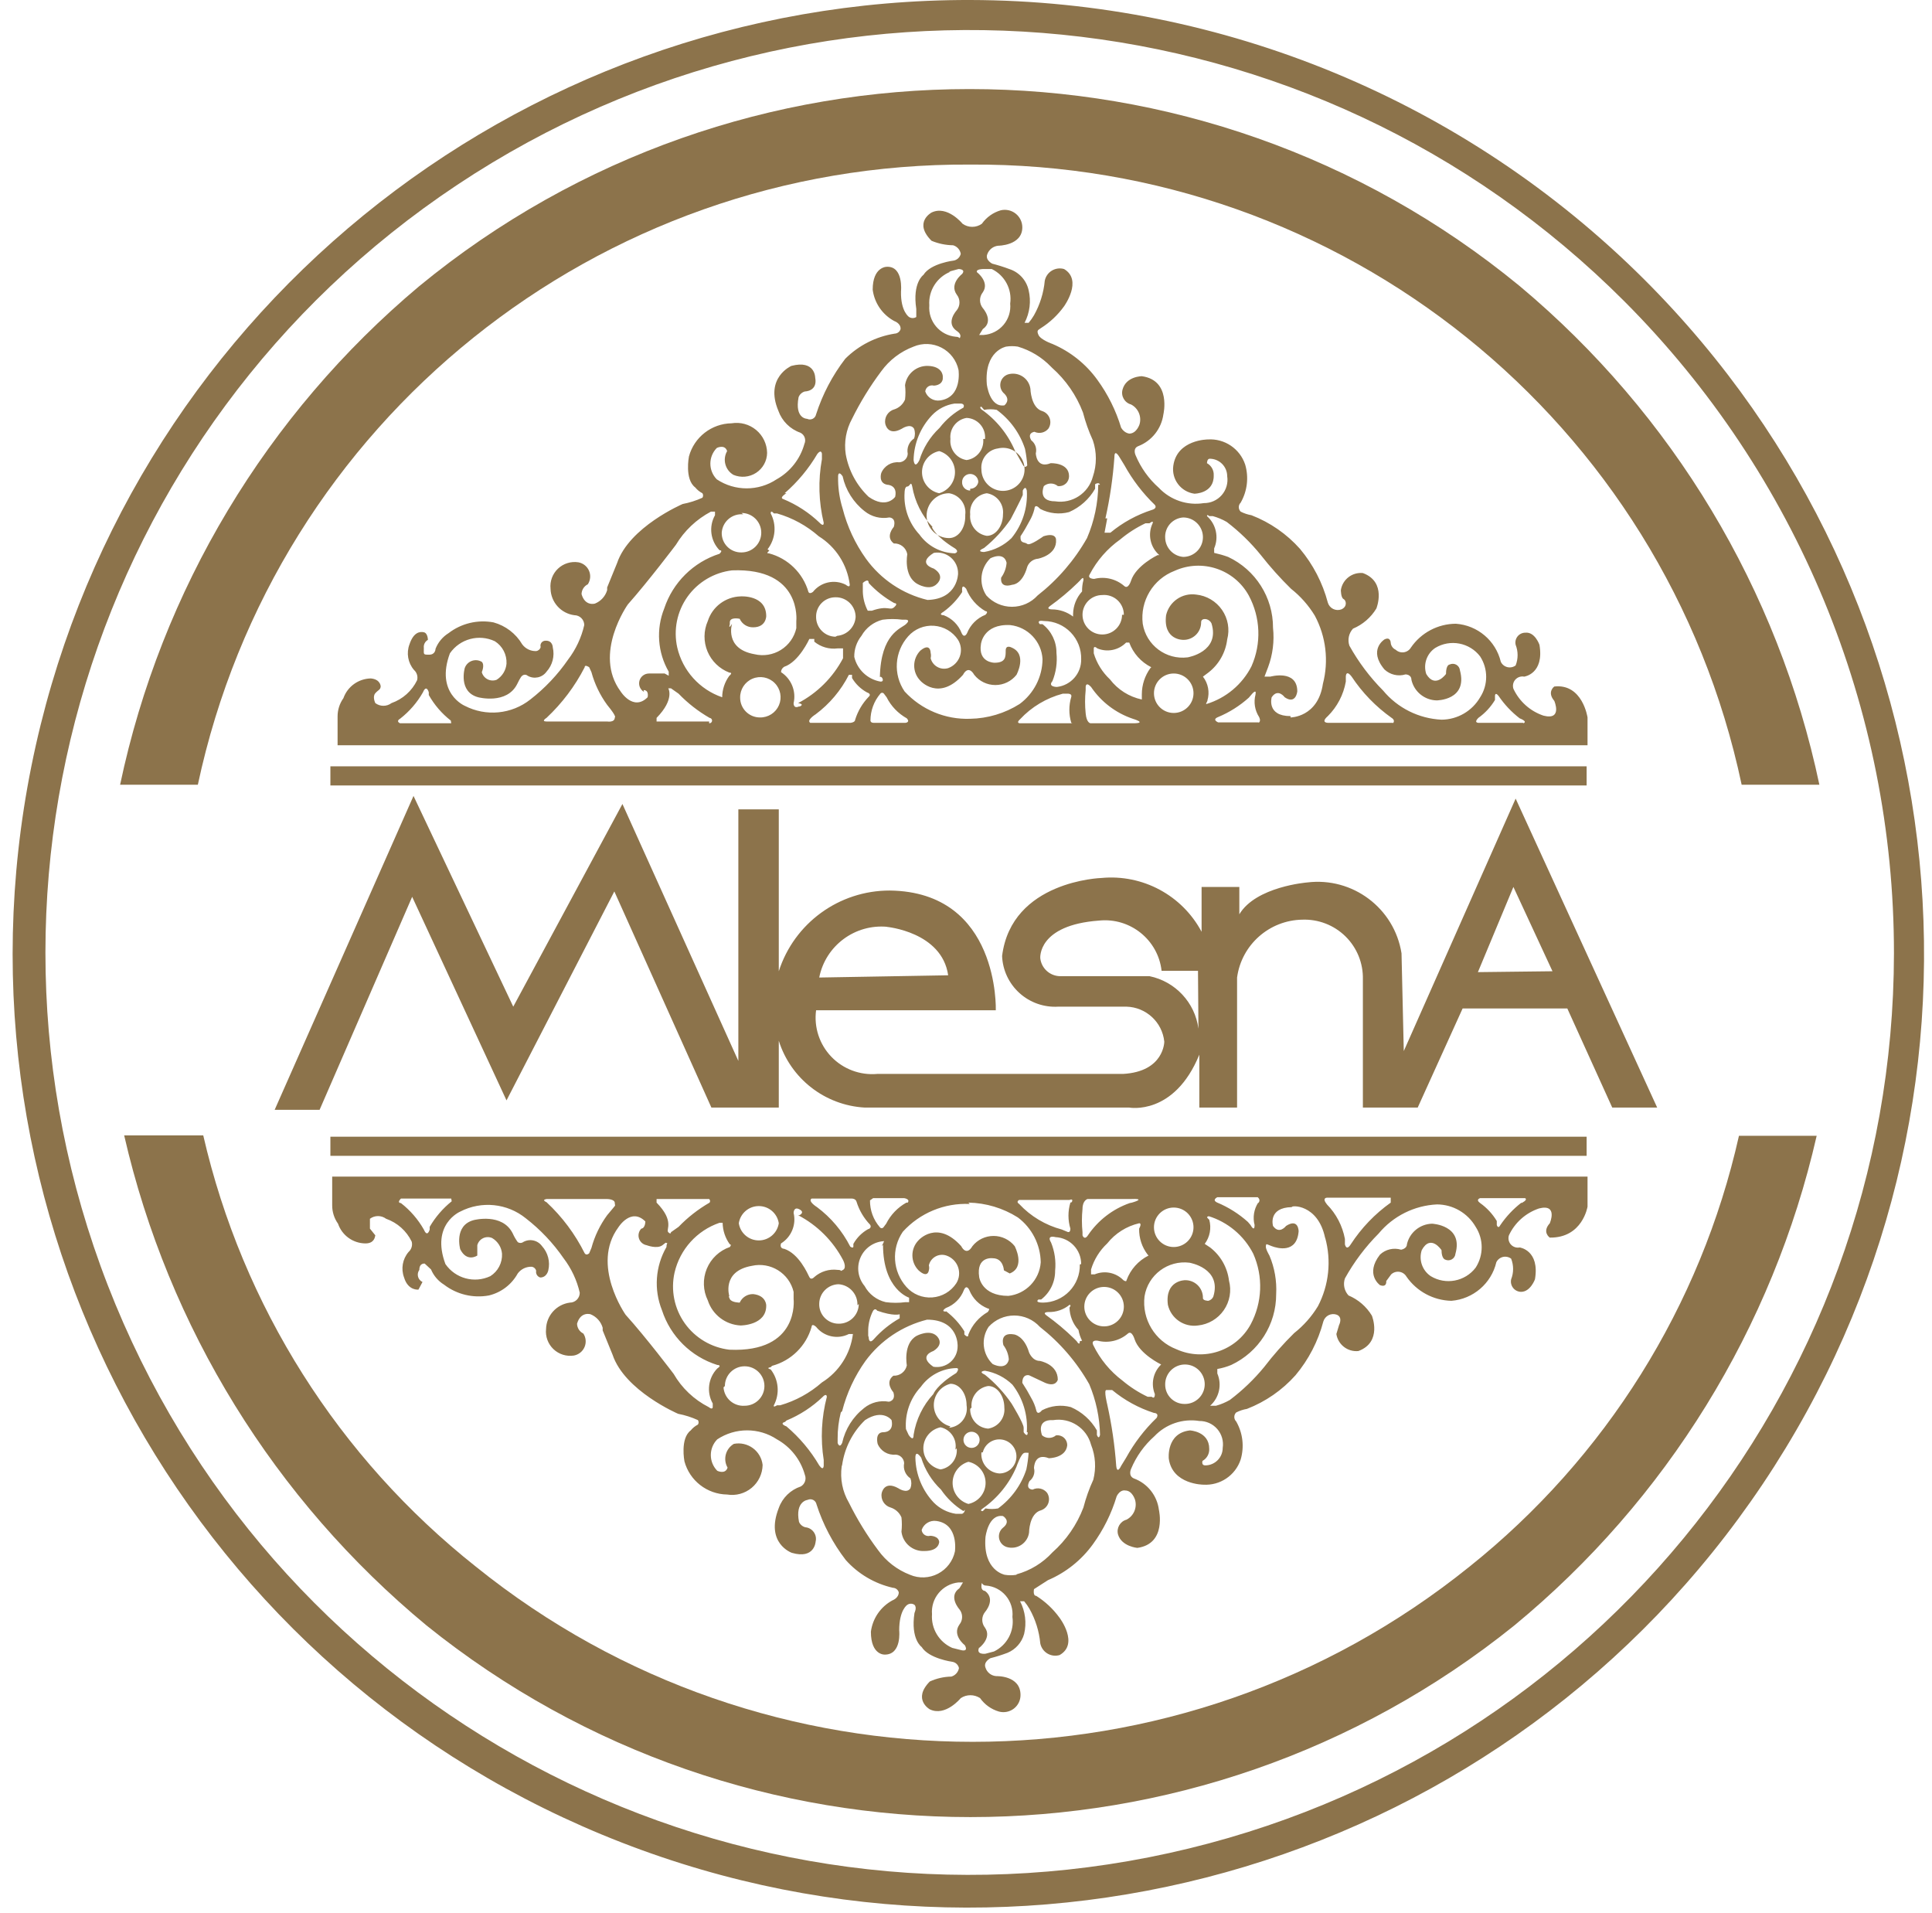
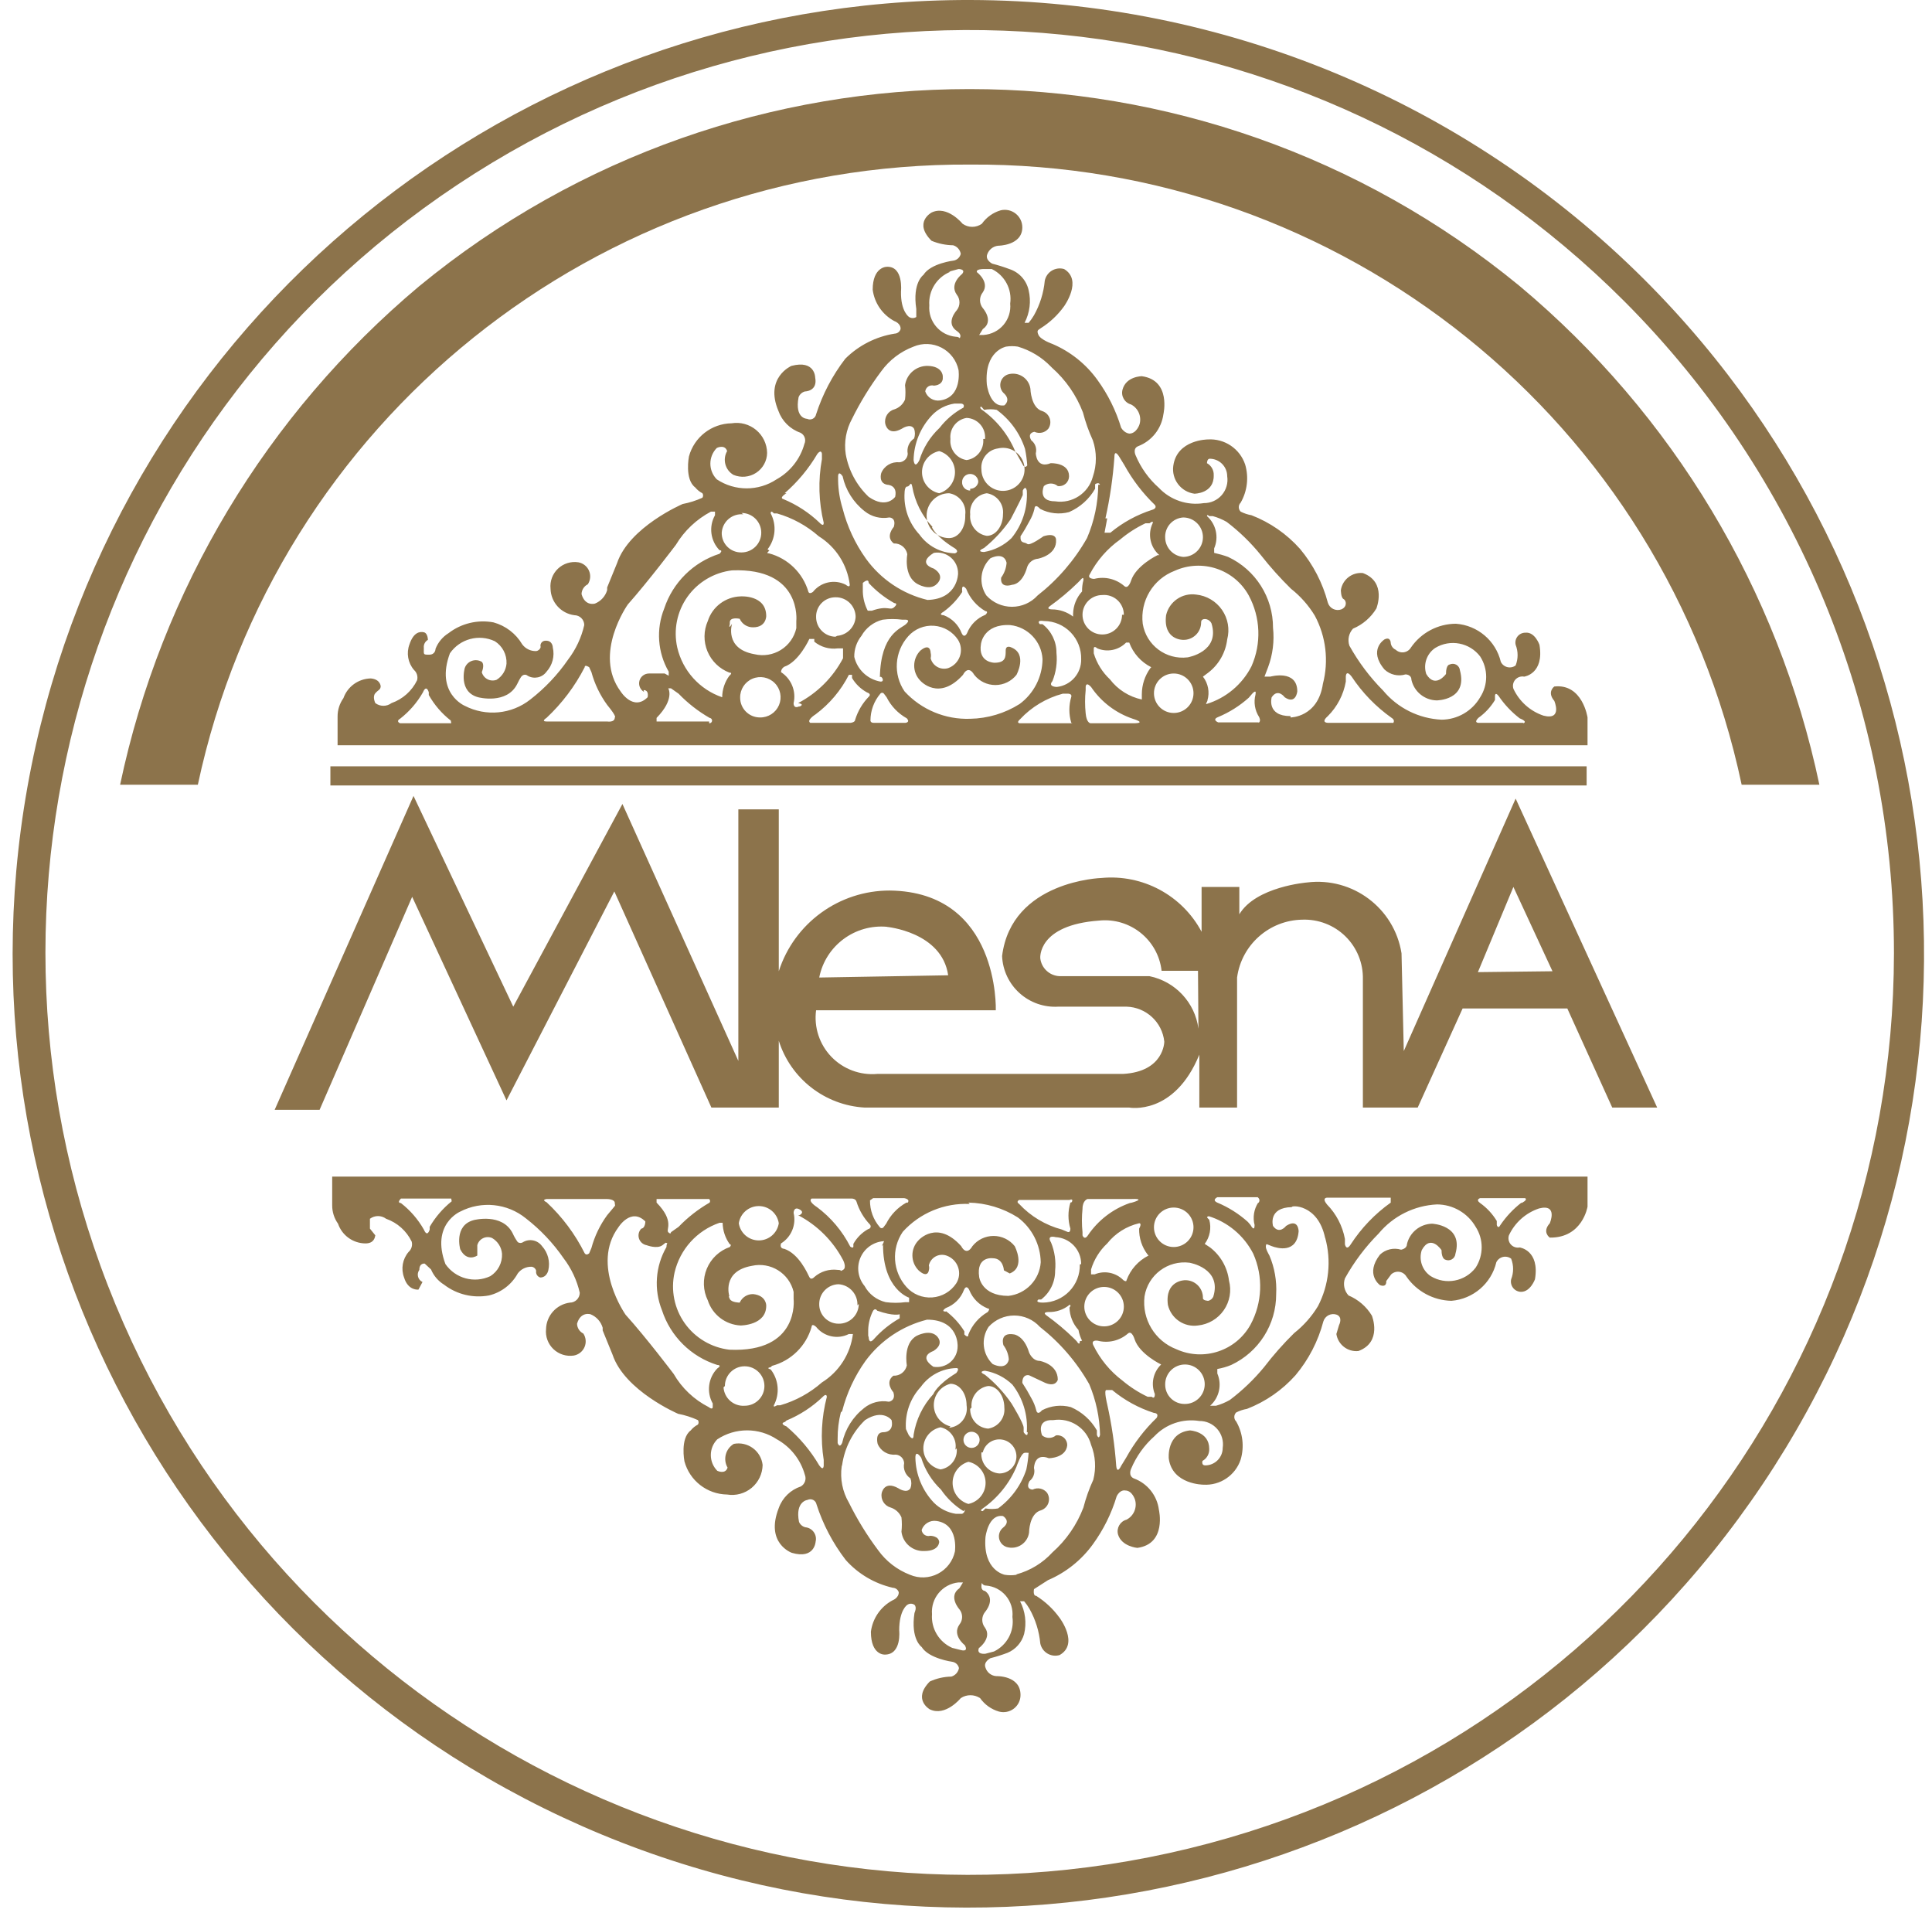
<svg xmlns="http://www.w3.org/2000/svg" width="101px" height="100px" viewBox="0 0 101 100" version="1.1">
  <title>logo-2</title>
  <desc>Created with Sketch.</desc>
  <g id="Page-1" stroke="none" stroke-width="1" fill="none" fill-rule="evenodd">
    <g id="Shop" transform="translate(-670, -10)" fill="#8C734B" fill-rule="nonzero">
      <g id="Group-4">
        <g id="logo-2" transform="translate(670, 10)">
          <path d="M99.011,49.828 C98.989,72.832 82.683,92.615 60.067,97.077 C37.452,101.539 14.827,89.437 6.033,68.172 C-2.76,46.908 4.726,22.407 23.914,9.655 C43.102,-3.096 68.645,-0.544 84.918,15.75 C93.951,24.801 99.018,37.055 99.011,49.828 Z M50.719,-9.09132982e-05 C26.876,-0.045 6.324,16.728 1.639,40.056 C-3.046,63.384 9.442,86.764 31.462,95.89 C53.481,105.016 78.895,97.343 92.151,77.568 C105.407,57.792 102.811,31.425 85.952,14.602 C76.603,5.28 63.936,0.03 50.719,-9.09132982e-05 Z" id="Shape" />
          <path d="M81.254,35.883 C81.254,35.883 80.855,36.164 81.254,36.633 C81.254,36.633 81.7,37.664 80.69,37.406 C79.995,37.173 79.426,36.664 79.117,36 C79.064,35.834 79.102,35.653 79.218,35.523 C79.334,35.394 79.509,35.334 79.68,35.367 C79.68,35.367 80.737,35.227 80.479,33.703 C80.479,33.703 80.244,33.023 79.751,33.07 C79.591,33.066 79.438,33.136 79.337,33.26 C79.236,33.384 79.198,33.548 79.234,33.703 C79.37,34.05 79.37,34.435 79.234,34.781 C79.111,34.874 78.952,34.906 78.802,34.87 C78.652,34.834 78.526,34.732 78.459,34.594 C78.195,33.489 77.245,32.683 76.11,32.602 C75.17,32.606 74.293,33.07 73.761,33.844 C73.682,33.979 73.546,34.071 73.39,34.094 C73.235,34.117 73.078,34.068 72.963,33.961 C72.821,33.897 72.723,33.763 72.704,33.609 C72.704,33.609 72.704,33.258 72.376,33.422 C72.376,33.422 71.506,33.961 72.376,34.992 C72.67,35.27 73.092,35.368 73.479,35.25 C73.479,35.25 73.785,35.25 73.785,35.531 C73.924,36.149 74.466,36.593 75.1,36.609 C75.1,36.609 76.744,36.609 76.322,35.039 C76.311,34.916 76.24,34.805 76.132,34.744 C76.024,34.684 75.893,34.68 75.781,34.734 C75.781,34.734 75.593,34.734 75.593,35.227 C75.593,35.227 75.03,36.023 74.56,35.227 C74.395,34.72 74.587,34.165 75.03,33.867 C75.811,33.393 76.826,33.586 77.379,34.312 C77.798,34.962 77.798,35.796 77.379,36.445 C76.961,37.166 76.193,37.612 75.359,37.617 C74.171,37.56 73.063,37.007 72.305,36.094 C71.613,35.397 71.02,34.608 70.543,33.75 C70.438,33.441 70.51,33.099 70.731,32.859 C71.24,32.646 71.668,32.276 71.953,31.805 C71.953,31.805 72.516,30.422 71.248,29.953 C70.688,29.897 70.182,30.288 70.097,30.844 C70.097,30.844 70.097,31.242 70.238,31.312 C70.379,31.383 70.449,31.711 70.121,31.852 C69.981,31.903 69.826,31.895 69.692,31.828 C69.559,31.761 69.459,31.643 69.416,31.5 C69.144,30.467 68.646,29.507 67.96,28.688 C67.266,27.909 66.396,27.306 65.423,26.93 C65.227,26.896 65.036,26.833 64.859,26.742 C64.796,26.68 64.761,26.596 64.761,26.508 C64.761,26.42 64.796,26.335 64.859,26.273 C65.206,25.669 65.291,24.949 65.094,24.281 C64.818,23.453 64.018,22.914 63.145,22.969 C63.145,22.969 61.524,22.969 61.336,24.352 C61.289,24.69 61.379,25.034 61.586,25.306 C61.793,25.579 62.1,25.758 62.44,25.805 C62.44,25.805 63.473,25.805 63.45,24.844 C63.464,24.583 63.327,24.337 63.098,24.211 C63.098,24.211 63.098,23.977 63.239,23.977 C63.481,23.977 63.714,24.073 63.886,24.244 C64.058,24.416 64.155,24.648 64.155,24.891 C64.21,25.245 64.106,25.605 63.871,25.876 C63.635,26.147 63.292,26.301 62.933,26.297 C62.066,26.435 61.187,26.137 60.584,25.5 C60.053,25.029 59.635,24.444 59.363,23.789 C59.363,23.789 59.199,23.438 59.504,23.32 C60.213,23.046 60.717,22.408 60.819,21.656 C60.819,21.656 61.242,19.875 59.692,19.664 C59.692,19.664 58.87,19.664 58.682,20.367 C58.592,20.704 58.791,21.049 59.128,21.141 C59.503,21.336 59.689,21.766 59.574,22.172 C59.574,22.172 59.433,22.641 59.058,22.664 C59.058,22.664 58.799,22.664 58.611,22.359 C58.34,21.46 57.92,20.612 57.366,19.852 C56.769,19.025 55.957,18.377 55.018,17.977 C55.018,17.977 54.407,17.766 54.289,17.508 C54.172,17.25 54.289,17.25 54.407,17.156 C54.885,16.856 55.299,16.466 55.628,16.008 C55.628,16.008 56.615,14.648 55.628,14.062 C55.413,13.999 55.181,14.029 54.988,14.145 C54.796,14.261 54.662,14.452 54.618,14.672 C54.559,15.306 54.367,15.921 54.055,16.477 C53.973,16.618 53.879,16.751 53.773,16.875 C53.773,16.875 53.585,16.875 53.561,16.875 C53.836,16.349 53.911,15.741 53.773,15.164 C53.656,14.644 53.272,14.225 52.763,14.062 C52.471,13.952 52.173,13.859 51.87,13.781 C51.87,13.781 51.494,13.594 51.612,13.289 C51.699,13.046 51.918,12.873 52.176,12.844 C52.176,12.844 53.444,12.844 53.444,11.883 C53.444,11.603 53.316,11.339 53.096,11.165 C52.877,10.991 52.589,10.928 52.316,10.992 C51.917,11.108 51.569,11.356 51.33,11.695 C51.028,11.911 50.622,11.911 50.32,11.695 C50.32,11.695 49.521,10.711 48.699,11.109 C48.699,11.109 47.736,11.625 48.699,12.586 C49.057,12.735 49.439,12.814 49.827,12.82 C50.034,12.88 50.189,13.053 50.226,13.266 C50.186,13.44 50.049,13.577 49.874,13.617 C49.874,13.617 48.652,13.758 48.276,14.367 C48.276,14.367 47.689,14.766 47.901,16.148 C47.901,16.148 47.901,16.43 47.901,16.57 C47.786,16.643 47.64,16.643 47.525,16.57 C47.525,16.57 47.079,16.289 47.102,15.234 C47.102,15.234 47.243,13.898 46.35,13.945 C46.35,13.945 45.622,13.945 45.622,15.141 C45.711,15.837 46.131,16.447 46.75,16.781 C46.75,16.781 47.102,16.898 47.079,17.203 C47.038,17.339 46.915,17.433 46.773,17.438 C45.795,17.592 44.89,18.052 44.189,18.75 C43.517,19.624 43.001,20.607 42.663,21.656 C42.644,21.758 42.579,21.844 42.486,21.89 C42.394,21.936 42.285,21.936 42.193,21.891 C42.193,21.891 41.535,21.891 41.747,20.766 C41.801,20.617 41.923,20.504 42.076,20.461 C42.076,20.461 42.757,20.461 42.616,19.734 C42.616,19.734 42.616,18.797 41.371,19.125 C41.371,19.125 39.962,19.734 40.69,21.469 C40.879,22.006 41.302,22.429 41.841,22.617 C42.059,22.723 42.153,22.983 42.052,23.203 C41.835,23.99 41.31,24.657 40.596,25.055 C39.65,25.683 38.418,25.683 37.472,25.055 C37.024,24.599 37.024,23.87 37.472,23.414 C37.472,23.414 37.895,23.203 38.012,23.578 C37.762,24.012 37.909,24.566 38.341,24.82 C38.73,24.984 39.175,24.944 39.528,24.714 C39.881,24.484 40.097,24.093 40.102,23.672 C40.095,23.209 39.886,22.772 39.53,22.475 C39.173,22.178 38.705,22.05 38.247,22.125 C37.199,22.141 36.288,22.849 36.016,23.859 C36.016,23.859 35.781,25.055 36.344,25.477 C36.447,25.603 36.575,25.707 36.72,25.781 C36.768,25.852 36.768,25.945 36.72,26.016 C36.39,26.166 36.043,26.276 35.687,26.344 C35.687,26.344 32.892,27.539 32.257,29.438 L31.741,30.703 C31.741,30.938 31.741,30.914 31.741,30.844 C31.649,31.163 31.415,31.422 31.106,31.547 C31.106,31.547 30.59,31.711 30.402,31.055 C30.406,30.835 30.533,30.636 30.731,30.539 C30.868,30.329 30.892,30.064 30.793,29.833 C30.693,29.602 30.485,29.436 30.237,29.391 C29.848,29.33 29.453,29.454 29.168,29.724 C28.883,29.995 28.74,30.383 28.781,30.773 C28.798,31.477 29.326,32.064 30.026,32.156 C30.311,32.156 30.543,32.387 30.543,32.672 C30.394,33.327 30.105,33.942 29.697,34.477 C29.151,35.269 28.485,35.972 27.724,36.562 L27.724,36.562 C26.745,37.336 25.403,37.464 24.295,36.891 C24.295,36.891 22.745,36.234 23.52,34.148 C24.042,33.392 25.036,33.124 25.869,33.516 C26.269,33.768 26.502,34.216 26.479,34.688 C26.45,35.034 26.259,35.347 25.962,35.531 C25.807,35.59 25.634,35.58 25.486,35.504 C25.338,35.428 25.23,35.293 25.187,35.133 C25.187,35.133 25.352,34.758 25.187,34.594 C25.029,34.499 24.836,34.481 24.662,34.545 C24.489,34.608 24.354,34.747 24.295,34.922 C24.295,34.922 23.942,36.164 24.999,36.445 C24.999,36.445 26.503,36.844 27.043,35.742 C27.043,35.742 27.231,35.344 27.301,35.32 C27.382,35.249 27.503,35.249 27.583,35.32 C27.917,35.513 28.344,35.422 28.57,35.109 C28.881,34.767 29.004,34.294 28.899,33.844 C28.899,33.844 28.899,33.445 28.476,33.492 C28.401,33.503 28.335,33.545 28.295,33.608 C28.254,33.671 28.243,33.748 28.264,33.82 C28.237,33.932 28.144,34.015 28.029,34.031 C27.744,34.041 27.471,33.909 27.301,33.68 C26.969,33.116 26.43,32.704 25.798,32.531 C24.971,32.377 24.116,32.581 23.449,33.094 C23.139,33.287 22.9,33.574 22.768,33.914 C22.768,33.914 22.768,34.219 22.439,34.219 C22.11,34.219 22.157,34.219 22.157,33.867 C22.135,33.697 22.219,33.53 22.369,33.445 C22.369,33.445 22.369,33.094 22.157,33.047 C21.946,33 21.617,33.047 21.406,33.68 C21.235,34.134 21.325,34.646 21.641,35.016 C21.793,35.15 21.856,35.358 21.805,35.555 C21.535,36.114 21.054,36.544 20.466,36.75 C20.216,36.938 19.871,36.938 19.621,36.75 C19.621,36.75 19.456,36.422 19.621,36.234 C19.785,36.047 19.879,36.07 19.902,35.883 C19.926,35.695 19.902,35.883 19.902,35.883 C19.902,35.883 19.902,35.508 19.386,35.461 C18.739,35.473 18.168,35.884 17.953,36.492 C17.753,36.773 17.646,37.109 17.648,37.453 L17.648,38.953 L82.992,38.953 L82.992,37.5 L82.992,37.5 C82.992,37.5 82.734,35.719 81.254,35.883 Z M23.59,37.805 L20.912,37.805 C20.678,37.688 20.912,37.57 20.912,37.57 C21.399,37.192 21.806,36.722 22.11,36.188 C22.298,35.742 22.416,36.188 22.416,36.188 L22.416,36.328 C22.707,36.845 23.098,37.299 23.567,37.664 L23.59,37.805 Z M61.853,27.047 C62.423,27.047 62.886,27.509 62.886,28.078 C62.886,28.648 62.423,29.109 61.853,29.109 C61.336,29.063 60.935,28.642 60.913,28.125 C60.894,27.858 60.982,27.593 61.158,27.391 C61.335,27.189 61.585,27.065 61.853,27.047 L61.853,27.047 Z M60.514,29.016 C60.514,29.016 59.386,29.555 59.128,30.352 C59.128,30.352 58.987,30.82 58.776,30.633 C58.345,30.257 57.756,30.117 57.202,30.258 C57.202,30.258 56.826,30.258 56.967,30.023 C57.346,29.295 57.893,28.669 58.564,28.195 C58.965,27.859 59.407,27.575 59.88,27.352 L60.091,27.352 C60.091,27.352 60.326,27.164 60.256,27.352 C59.985,27.922 60.129,28.603 60.608,29.016 L60.514,29.016 Z M58.658,32.133 C58.658,32.702 58.196,33.164 57.625,33.164 C57.054,33.164 56.591,32.702 56.591,32.133 C56.591,31.563 57.054,31.102 57.625,31.102 C57.915,31.075 58.202,31.172 58.417,31.368 C58.632,31.565 58.753,31.842 58.752,32.133 L58.658,32.133 Z M57.789,27.094 C58.026,26.037 58.183,24.963 58.259,23.883 C58.259,23.438 58.517,23.883 58.517,23.883 L58.776,24.305 C59.2,25.076 59.738,25.78 60.373,26.391 C60.514,26.578 60.232,26.648 60.232,26.648 C59.434,26.904 58.692,27.31 58.048,27.844 C57.742,27.844 57.742,27.844 57.742,27.844 C57.742,27.844 57.883,27.094 57.883,27.094 L57.789,27.094 Z M57.413,25.336 L57.413,25.336 C57.405,26.295 57.205,27.243 56.826,28.125 C56.17,29.284 55.292,30.303 54.242,31.125 C53.9,31.502 53.414,31.716 52.904,31.716 C52.394,31.716 51.908,31.502 51.565,31.125 C51.153,30.511 51.243,29.691 51.776,29.18 C51.776,29.18 52.481,28.805 52.622,29.414 C52.602,29.693 52.504,29.961 52.34,30.188 C52.34,30.188 52.222,30.773 52.927,30.562 C52.927,30.562 53.444,30.562 53.702,29.625 C53.792,29.387 54.012,29.223 54.266,29.203 C54.266,29.203 55.276,29.016 55.206,28.195 C55.206,28.195 55.206,27.82 54.548,28.031 C54.548,28.031 53.843,28.547 53.702,28.43 C53.561,28.312 53.326,28.43 53.35,28.031 C53.52,27.774 53.677,27.508 53.82,27.234 C53.936,27.037 54.023,26.824 54.078,26.602 C54.078,26.602 54.078,26.273 54.383,26.602 C54.846,26.842 55.383,26.9 55.887,26.766 C56.461,26.517 56.939,26.09 57.249,25.547 L57.249,25.312 C57.249,25.312 57.437,25.172 57.507,25.336 L57.413,25.336 Z M51.447,21.422 C51.665,21.382 51.888,21.382 52.105,21.422 C52.8,21.93 53.318,22.643 53.585,23.461 C53.643,23.747 53.683,24.037 53.702,24.328 C53.585,24.492 53.491,24.328 53.491,24.328 C53.491,24.328 53.068,23.578 53.068,23.578 C52.697,22.701 52.086,21.946 51.306,21.398 C51.166,21.258 51.306,21.258 51.306,21.258 L51.447,21.422 Z M52.88,28.125 C52.488,28.507 51.988,28.76 51.447,28.852 C51.447,28.852 50.978,28.852 51.447,28.641 C51.98,28.211 52.447,27.705 52.833,27.141 C52.833,27.141 53.373,26.109 53.467,25.875 L53.467,25.641 C53.467,25.641 53.608,25.336 53.679,25.641 C53.735,26.539 53.45,27.426 52.88,28.125 L52.88,28.125 Z M52.176,23.438 C52.642,23.328 53.127,23.525 53.385,23.928 C53.642,24.331 53.616,24.853 53.32,25.228 C53.023,25.604 52.521,25.752 52.068,25.597 C51.615,25.441 51.309,25.017 51.306,24.539 C51.251,23.998 51.635,23.511 52.176,23.438 Z M51.588,25.781 C52.119,25.866 52.491,26.35 52.434,26.883 C52.434,27.492 52.058,28.008 51.588,28.008 C51.045,27.923 50.663,27.429 50.719,26.883 C50.664,26.342 51.048,25.854 51.588,25.781 L51.588,25.781 Z M50.719,25.641 C50.603,25.641 50.492,25.593 50.412,25.509 C50.332,25.425 50.29,25.311 50.296,25.195 C50.296,24.962 50.486,24.773 50.719,24.773 C50.953,24.773 51.142,24.962 51.142,25.195 C51.107,25.401 50.928,25.55 50.719,25.547 L50.719,25.641 Z M50.461,27 C50.461,27.633 50.085,28.125 49.615,28.125 C48.967,28.125 48.441,27.6 48.441,26.953 C48.441,26.306 48.967,25.781 49.615,25.781 C50.156,25.866 50.531,26.365 50.461,26.906 L50.461,27 Z M49.099,25.781 C48.575,25.673 48.2,25.213 48.2,24.68 C48.2,24.146 48.575,23.686 49.099,23.578 C49.588,23.722 49.924,24.171 49.924,24.68 C49.924,25.189 49.588,25.637 49.099,25.781 L49.099,25.781 Z M49.099,22.383 C48.617,22.84 48.261,23.413 48.065,24.047 C48.065,24.047 47.83,24.562 47.76,24.047 C47.778,23.173 48.121,22.338 48.723,21.703 C49.036,21.376 49.449,21.161 49.897,21.094 L50.226,21.094 C50.226,21.094 50.461,21.094 50.367,21.305 C49.882,21.565 49.458,21.925 49.122,22.359 L49.099,22.383 Z M48.723,27.562 C48.723,27.562 48.887,28.031 49.921,28.664 C49.921,28.664 50.179,28.828 49.921,28.922 C49.181,28.904 48.494,28.539 48.065,27.938 C47.512,27.342 47.231,26.544 47.29,25.734 C47.29,25.734 47.29,25.43 47.431,25.43 C47.572,25.43 47.619,25.102 47.689,25.43 C47.826,26.221 48.193,26.955 48.746,27.539 L48.723,27.562 Z M50.296,30.938 L50.296,30.773 C50.296,30.773 50.296,30.516 50.508,30.773 C50.702,31.267 51.058,31.68 51.518,31.945 C51.518,31.945 51.706,31.945 51.518,32.133 C51.078,32.307 50.729,32.655 50.555,33.094 C50.555,33.094 50.414,33.398 50.273,33.094 C50.108,32.662 49.766,32.32 49.333,32.156 C49.333,32.156 49.005,32.156 49.333,31.969 C49.726,31.682 50.06,31.324 50.32,30.914 L50.296,30.938 Z M54.994,19.219 C55.716,19.858 56.273,20.662 56.615,21.562 C56.744,22.061 56.917,22.547 57.132,23.016 C57.341,23.631 57.341,24.298 57.132,24.914 C56.902,25.784 56.05,26.341 55.159,26.203 C54.219,26.203 54.571,25.406 54.571,25.406 C54.781,25.229 55.089,25.229 55.299,25.406 C55.448,25.427 55.599,25.382 55.711,25.283 C55.824,25.184 55.888,25.04 55.887,24.891 C55.887,24.164 54.924,24.211 54.924,24.211 C54.172,24.516 54.149,23.695 54.149,23.695 C54.213,23.442 54.12,23.175 53.914,23.016 C53.679,22.617 54.078,22.57 54.078,22.57 C54.33,22.687 54.629,22.62 54.806,22.406 C54.911,22.25 54.938,22.053 54.878,21.875 C54.818,21.696 54.679,21.555 54.501,21.492 C53.89,21.328 53.867,20.32 53.867,20.32 C53.83,20.055 53.679,19.819 53.453,19.675 C53.227,19.531 52.949,19.492 52.692,19.57 C52.49,19.638 52.34,19.81 52.301,20.019 C52.262,20.228 52.34,20.443 52.504,20.578 C52.857,20.93 52.504,21.188 52.504,21.188 C51.729,21.305 51.588,20.086 51.588,20.086 C51.447,18.328 52.598,18.117 52.598,18.117 C52.801,18.085 53.007,18.085 53.209,18.117 C53.871,18.311 54.47,18.675 54.947,19.172 L54.994,19.219 Z M51.4,14.062 L51.847,14.062 C52.527,14.391 52.916,15.121 52.81,15.867 C52.849,16.269 52.724,16.67 52.463,16.979 C52.202,17.287 51.827,17.478 51.424,17.508 C51.166,17.508 51.189,17.508 51.189,17.508 C51.189,17.508 51.377,17.203 51.377,17.203 C51.988,16.781 51.377,16.102 51.377,16.102 C51.185,15.862 51.185,15.521 51.377,15.281 C51.753,14.742 51.072,14.227 51.072,14.227 C51.001,14.062 51.4,14.062 51.4,14.062 Z M51.4,22.945 C51.456,23.486 51.071,23.974 50.531,24.047 C50.001,23.963 49.629,23.478 49.686,22.945 C49.629,22.412 50.001,21.928 50.531,21.844 C50.808,21.855 51.068,21.98 51.25,22.188 C51.432,22.396 51.52,22.67 51.494,22.945 L51.4,22.945 Z M49.592,14.203 L50.109,14.062 C50.109,14.062 50.508,14.062 50.296,14.32 C50.296,14.32 49.615,14.836 50.015,15.398 C50.207,15.638 50.207,15.979 50.015,16.219 C50.015,16.219 49.404,16.875 50.015,17.297 C50.015,17.297 50.249,17.438 50.202,17.602 C50.156,17.766 50.202,17.602 49.968,17.602 C49.133,17.527 48.514,16.795 48.582,15.961 C48.527,15.198 48.974,14.487 49.686,14.203 L49.592,14.203 Z M44.542,21.891 C44.973,21.018 45.484,20.186 46.069,19.406 C46.493,18.82 47.081,18.372 47.76,18.117 C48.231,17.917 48.768,17.938 49.222,18.173 C49.677,18.409 50.002,18.836 50.109,19.336 C50.109,19.336 50.32,20.766 49.146,20.93 C48.807,20.982 48.48,20.784 48.37,20.461 C48.38,20.357 48.436,20.263 48.522,20.204 C48.608,20.146 48.716,20.128 48.817,20.156 C48.817,20.156 49.239,20.156 49.286,19.805 L49.286,19.664 C49.286,19.664 49.286,19.148 48.511,19.125 C47.913,19.107 47.397,19.541 47.313,20.133 C47.342,20.382 47.342,20.634 47.313,20.883 C47.21,21.128 47.004,21.317 46.75,21.398 C46.422,21.49 46.219,21.815 46.28,22.148 C46.28,22.148 46.397,22.828 47.149,22.406 C47.149,22.406 47.595,22.102 47.783,22.406 C47.846,22.572 47.846,22.756 47.783,22.922 C47.522,23.096 47.392,23.411 47.454,23.719 C47.443,23.96 47.249,24.152 47.008,24.164 C46.605,24.123 46.222,24.352 46.069,24.727 C46.069,24.727 45.904,25.242 46.374,25.336 C46.374,25.336 46.938,25.336 46.797,25.969 C46.797,25.969 46.35,26.625 45.411,25.969 C44.784,25.373 44.364,24.593 44.213,23.742 C44.117,23.106 44.233,22.456 44.542,21.891 Z M43.814,25.125 L43.814,24.891 C43.814,24.891 43.814,24.562 44.049,24.891 C44.207,25.615 44.614,26.262 45.199,26.719 C45.562,27.011 46.033,27.131 46.491,27.047 C46.491,27.047 46.867,27.047 46.726,27.539 C46.726,27.539 46.256,28.055 46.726,28.406 C47.07,28.389 47.372,28.631 47.431,28.969 C47.431,28.969 47.219,30.094 47.948,30.516 C47.948,30.516 48.605,30.914 48.981,30.516 C48.981,30.516 49.451,30.117 48.817,29.719 C48.817,29.719 47.901,29.461 48.817,28.898 C49.134,28.842 49.46,28.931 49.705,29.139 C49.951,29.348 50.09,29.655 50.085,29.977 C50.085,29.977 50.085,31.312 48.488,31.359 C47.191,31.048 46.049,30.283 45.27,29.203 C44.704,28.411 44.29,27.521 44.049,26.578 C43.903,26.107 43.824,25.618 43.814,25.125 L43.814,25.125 Z M46.022,35.625 C45.351,35.504 44.816,34.998 44.659,34.336 C44.652,33.936 44.785,33.546 45.035,33.234 C45.272,32.814 45.671,32.509 46.139,32.391 C46.482,32.345 46.829,32.345 47.172,32.391 L47.36,32.391 C47.36,32.391 47.619,32.391 47.36,32.625 C47.102,32.859 46.045,33.117 45.998,35.391 C46.092,35.297 46.28,35.648 46.022,35.625 Z M43.673,33.281 C43.111,33.269 42.663,32.811 42.663,32.25 C42.656,31.979 42.76,31.716 42.95,31.522 C43.14,31.328 43.401,31.219 43.673,31.219 C43.951,31.212 44.22,31.318 44.419,31.512 C44.618,31.706 44.73,31.972 44.73,32.25 C44.697,32.771 44.287,33.189 43.767,33.234 L43.673,33.281 Z M45.411,30.469 C45.799,30.888 46.251,31.244 46.75,31.523 C46.75,31.523 46.985,31.523 46.75,31.734 C46.515,31.945 46.444,31.617 45.575,31.922 C45.575,31.922 45.575,31.922 45.364,31.922 C45.207,31.617 45.118,31.281 45.106,30.938 L45.106,30.469 C45.106,30.469 45.411,30.188 45.411,30.469 Z M41.019,25.781 C41.699,25.192 42.278,24.495 42.733,23.719 C42.945,23.461 42.968,23.719 42.968,23.719 L42.968,24 C42.766,25.104 42.798,26.237 43.062,27.328 C43.062,27.562 42.851,27.328 42.851,27.328 C42.3,26.799 41.654,26.378 40.948,26.086 C40.713,26.016 41.112,25.781 41.112,25.781 L41.019,25.781 Z M40.126,28.711 C40.545,28.173 40.61,27.439 40.29,26.836 C40.29,26.625 40.455,26.836 40.455,26.836 L40.619,26.836 C41.427,27.068 42.173,27.477 42.804,28.031 C43.699,28.588 44.294,29.518 44.424,30.562 C44.424,30.75 44.213,30.562 44.213,30.562 C43.625,30.264 42.908,30.421 42.498,30.938 C42.31,31.078 42.263,30.938 42.263,30.938 C41.976,29.95 41.192,29.185 40.196,28.922 C40.009,28.945 40.22,28.781 40.22,28.781 L40.126,28.711 Z M38.764,26.812 C39.334,26.812 39.797,27.274 39.797,27.844 C39.797,28.413 39.334,28.875 38.764,28.875 C38.488,28.881 38.221,28.775 38.026,28.58 C37.83,28.385 37.724,28.119 37.73,27.844 C37.748,27.566 37.878,27.306 38.09,27.125 C38.303,26.944 38.579,26.857 38.858,26.883 L38.764,26.812 Z M32.14,37.5 C32.14,37.781 31.741,37.711 31.741,37.711 L28.57,37.711 C28.264,37.711 28.57,37.523 28.57,37.523 C29.383,36.762 30.058,35.866 30.566,34.875 C30.566,34.711 30.801,34.875 30.801,34.875 L30.919,35.133 L30.919,35.133 C31.086,35.748 31.365,36.328 31.741,36.844 C32.281,37.5 32.14,37.5 32.14,37.5 Z M33.643,36.07 C33.949,36.07 33.855,36.445 33.855,36.445 C33.103,37.195 32.445,36.141 32.445,36.141 C30.989,34.172 32.821,31.594 32.821,31.594 C33.902,30.375 35.334,28.477 35.334,28.477 C35.775,27.742 36.409,27.143 37.166,26.742 C37.401,26.742 37.378,26.742 37.378,26.742 L37.378,26.93 C37.044,27.524 37.139,28.267 37.613,28.758 C37.824,28.758 37.613,28.945 37.613,28.945 C36.247,29.383 35.173,30.446 34.724,31.805 C34.291,32.884 34.377,34.102 34.959,35.109 C34.959,35.32 34.959,35.32 34.959,35.32 C34.959,35.32 34.747,35.203 34.747,35.203 C34.747,35.203 33.925,35.203 33.925,35.203 C33.692,35.204 33.488,35.361 33.428,35.585 C33.368,35.81 33.465,36.047 33.667,36.164 L33.643,36.07 Z M37.072,37.711 L34.324,37.711 C34.324,37.711 34.324,37.523 34.324,37.523 C35.287,36.539 34.935,35.977 34.935,35.977 C34.935,35.977 35.076,35.977 35.076,35.977 L35.475,36.258 C35.953,36.754 36.499,37.18 37.096,37.523 C37.174,37.53 37.232,37.598 37.225,37.676 C37.219,37.753 37.15,37.811 37.072,37.805 L37.072,37.711 Z M38.153,32.531 C38.153,32.227 38.67,32.344 38.67,32.344 C38.793,32.621 39.071,32.796 39.374,32.789 C40.056,32.789 40.056,32.203 40.056,32.203 C40.056,31.078 38.717,31.172 38.717,31.172 C37.929,31.195 37.241,31.711 37.002,32.461 C36.779,32.966 36.773,33.54 36.986,34.05 C37.2,34.559 37.613,34.959 38.129,35.156 C38.341,35.156 38.129,35.32 38.129,35.32 C37.888,35.646 37.757,36.04 37.754,36.445 C36.573,36.041 35.686,35.057 35.405,33.844 C35.199,32.924 35.393,31.961 35.939,31.192 C36.486,30.424 37.333,29.923 38.27,29.812 C38.27,29.812 34.606,29.953 38.27,29.812 C41.935,29.672 41.629,32.461 41.629,32.461 L41.629,32.836 C41.523,33.307 41.232,33.716 40.822,33.971 C40.411,34.227 39.915,34.307 39.445,34.195 C37.848,33.914 38.27,32.602 38.27,32.602 C38.27,32.602 38.059,32.953 38.153,32.625 L38.153,32.531 Z M39.727,37.5 C39.156,37.5 38.693,37.038 38.693,36.469 C38.684,36.038 38.938,35.645 39.335,35.476 C39.732,35.306 40.192,35.395 40.497,35.7 C40.803,36.004 40.892,36.464 40.722,36.86 C40.552,37.256 40.158,37.509 39.727,37.5 L39.727,37.5 Z M41.794,36.914 C41.465,37.078 41.488,36.75 41.488,36.75 C41.631,36.127 41.368,35.481 40.831,35.133 C40.831,34.945 40.995,34.852 40.995,34.852 C41.77,34.594 42.31,33.398 42.31,33.398 C42.31,33.398 42.569,33.398 42.569,33.398 L42.569,33.539 C42.91,33.82 43.352,33.947 43.79,33.891 C44.025,33.891 44.072,33.891 44.072,33.891 C44.072,33.891 44.072,34.406 44.072,34.406 C43.545,35.407 42.726,36.224 41.723,36.75 C41.723,36.75 42.099,36.797 41.794,36.938 L41.794,36.914 Z M45.411,36.422 C45.086,36.76 44.845,37.17 44.706,37.617 C44.706,37.758 44.471,37.781 44.471,37.781 L42.357,37.781 C42.146,37.641 42.639,37.336 42.639,37.336 C43.37,36.791 43.964,36.085 44.377,35.273 C44.377,35.273 44.542,35.273 44.542,35.273 L44.542,35.438 C44.728,35.752 44.996,36.011 45.317,36.188 C45.599,36.281 45.411,36.422 45.411,36.422 Z M47.29,37.781 L45.669,37.781 C45.505,37.781 45.505,37.664 45.505,37.664 C45.505,37.149 45.688,36.651 46.022,36.258 C46.044,36.228 46.079,36.211 46.116,36.211 C46.152,36.211 46.187,36.228 46.209,36.258 L46.35,36.445 C46.583,36.91 46.952,37.294 47.407,37.547 C47.595,37.758 47.337,37.781 47.337,37.781 L47.29,37.781 Z M47.29,36.141 C46.681,35.251 46.759,34.061 47.478,33.258 C47.817,32.875 48.317,32.671 48.828,32.708 C49.339,32.745 49.804,33.017 50.085,33.445 C50.245,33.704 50.279,34.02 50.179,34.306 C50.078,34.593 49.854,34.819 49.568,34.922 C49.378,34.979 49.173,34.957 49,34.859 C48.827,34.762 48.701,34.598 48.652,34.406 C48.675,34.314 48.675,34.217 48.652,34.125 L48.652,34.125 C48.652,34.125 48.652,33.562 48.112,34.008 C47.685,34.445 47.685,35.141 48.112,35.578 C48.112,35.578 49.075,36.68 50.343,35.273 C50.343,35.273 50.602,34.711 50.931,35.273 C51.198,35.61 51.604,35.806 52.035,35.806 C52.465,35.806 52.871,35.61 53.139,35.273 C53.139,35.273 53.726,34.195 52.88,33.844 C52.88,33.844 52.575,33.68 52.575,34.008 C52.575,34.336 52.575,34.641 51.988,34.641 C51.988,34.641 51.119,34.641 51.283,33.656 C51.283,33.656 51.4,32.602 52.81,32.672 C53.734,32.774 54.449,33.527 54.501,34.453 C54.492,35.379 54.048,36.246 53.303,36.797 C52.529,37.286 51.635,37.553 50.719,37.57 C49.422,37.617 48.168,37.095 47.29,36.141 L47.29,36.141 Z M55.957,37.805 L53.326,37.805 C53.326,37.805 53.092,37.805 53.326,37.594 C53.561,37.383 53.326,37.594 53.326,37.594 C53.929,36.948 54.703,36.485 55.558,36.258 L55.84,36.258 C55.84,36.258 56.051,36.258 56.004,36.422 C55.87,36.865 55.87,37.338 56.004,37.781 C56.004,37.781 56.145,37.805 55.957,37.805 L55.957,37.805 Z M55.252,35.906 C55.252,35.906 54.759,35.906 55.018,35.602 C55.208,35.134 55.28,34.627 55.229,34.125 C55.235,33.539 54.965,32.984 54.501,32.625 L54.36,32.625 C54.36,32.625 54.125,32.391 54.595,32.461 C55.116,32.467 55.613,32.681 55.975,33.056 C56.337,33.43 56.533,33.933 56.521,34.453 C56.538,35.192 55.988,35.822 55.252,35.906 L55.252,35.906 Z M56.568,30.914 C56.275,31.236 56.108,31.652 56.098,32.086 C56.098,32.086 56.098,32.203 56.098,32.227 C55.781,31.985 55.393,31.853 54.994,31.852 C54.994,31.852 54.665,31.852 54.877,31.688 C55.393,31.319 55.88,30.912 56.333,30.469 L56.474,30.328 C56.474,30.328 56.662,30.07 56.638,30.328 C56.587,30.519 56.563,30.716 56.568,30.914 L56.568,30.914 Z M59.222,37.805 L57.014,37.805 C57.014,37.805 56.803,37.805 56.756,37.289 C56.714,36.884 56.714,36.475 56.756,36.07 L56.756,35.906 C56.756,35.906 56.756,35.602 57.038,35.906 C57.564,36.685 58.331,37.269 59.222,37.57 C59.222,37.57 60.021,37.805 59.222,37.805 Z M60.138,34.922 C59.851,35.318 59.695,35.793 59.692,36.281 C59.692,36.281 59.692,36.539 59.692,36.562 C59.027,36.421 58.436,36.047 58.024,35.508 C57.628,35.137 57.336,34.668 57.179,34.148 L57.179,33.891 C57.179,33.891 57.179,33.727 57.366,33.891 C57.883,34.107 58.479,33.986 58.87,33.586 C58.87,33.586 58.87,33.586 59.034,33.586 C59.239,34.146 59.651,34.607 60.185,34.875 L60.138,34.922 Z M61.359,37.266 C60.789,37.266 60.326,36.804 60.326,36.234 C60.326,35.665 60.789,35.203 61.359,35.203 C61.93,35.203 62.393,35.665 62.393,36.234 C62.393,36.804 61.93,37.266 61.359,37.266 Z M63.121,36.609 C63.248,36.182 63.161,35.719 62.886,35.367 L63.168,35.156 C63.717,34.734 64.072,34.109 64.155,33.422 C64.295,32.893 64.196,32.329 63.884,31.878 C63.573,31.427 63.08,31.135 62.534,31.078 C61.808,30.974 61.124,31.443 60.96,32.156 C60.796,33.469 61.853,33.445 61.853,33.445 C62.1,33.452 62.339,33.358 62.516,33.186 C62.693,33.014 62.792,32.778 62.792,32.531 C62.792,32.297 63.074,32.367 63.074,32.367 C63.187,32.396 63.281,32.474 63.332,32.578 C63.802,34.078 62.088,34.359 62.088,34.359 C60.958,34.5 59.92,33.723 59.739,32.602 C59.594,31.407 60.281,30.268 61.406,29.836 C62.837,29.189 64.526,29.751 65.282,31.125 C65.899,32.272 65.951,33.638 65.423,34.828 C64.94,35.775 64.092,36.486 63.074,36.797 C63.004,36.844 63.121,36.633 63.121,36.633 L63.121,36.609 Z M65.799,37.758 L63.685,37.758 C63.685,37.758 63.332,37.617 63.685,37.477 C64.27,37.233 64.81,36.892 65.282,36.469 L65.423,36.305 C65.423,36.305 65.705,35.953 65.634,36.305 C65.53,36.704 65.598,37.129 65.822,37.477 C65.822,37.477 65.94,37.688 65.799,37.781 L65.799,37.758 Z M67.466,37.43 C66.198,37.43 66.48,36.445 66.48,36.445 C66.809,35.953 67.161,36.445 67.161,36.445 C67.748,36.844 67.819,36.141 67.819,36.141 C67.819,34.969 66.409,35.367 66.409,35.367 C66.409,35.367 66.104,35.367 66.104,35.367 C66.104,35.367 66.292,34.875 66.292,34.875 C66.537,34.217 66.625,33.511 66.55,32.812 C66.555,31.228 65.639,29.783 64.202,29.109 C63.964,29.023 63.72,28.953 63.473,28.898 C63.473,28.898 63.473,28.664 63.473,28.664 C63.726,28.08 63.574,27.399 63.098,26.977 C63.098,26.859 63.215,26.977 63.215,26.977 L63.403,26.977 C63.658,27.047 63.902,27.149 64.131,27.281 C64.793,27.786 65.393,28.368 65.916,29.016 C66.402,29.635 66.928,30.222 67.49,30.773 C67.986,31.164 68.407,31.64 68.735,32.18 C69.32,33.272 69.471,34.544 69.158,35.742 C68.899,37.5 67.466,37.5 67.466,37.5 L67.466,37.43 Z M72.822,37.781 C72.681,37.945 72.822,37.781 72.822,37.781 L69.416,37.781 C69.416,37.781 69.017,37.781 69.416,37.43 C69.908,36.939 70.236,36.309 70.356,35.625 L70.356,35.367 C70.356,35.367 70.356,34.969 70.661,35.367 C71.218,36.208 71.927,36.939 72.751,37.523 C72.751,37.523 72.963,37.641 72.822,37.805 L72.822,37.781 Z M79.633,37.781 L77.285,37.781 C77.285,37.781 77.026,37.781 77.285,37.523 C77.636,37.274 77.932,36.955 78.154,36.586 L78.154,36.375 C78.154,36.375 78.154,36.141 78.342,36.375 C78.645,36.822 79.017,37.217 79.446,37.547 C79.446,37.547 79.892,37.711 79.633,37.805 L79.633,37.781 Z" id="Shape" />
          <path d="M82.992,63.07 L82.992,63.07 L82.992,61.5 L17.366,61.5 L17.366,63 C17.364,63.344 17.471,63.681 17.671,63.961 C17.881,64.574 18.455,64.987 19.104,64.992 C19.55,64.992 19.597,64.688 19.621,64.57 C19.644,64.453 19.621,64.57 19.621,64.57 C19.621,64.57 19.339,64.219 19.339,64.219 C19.339,64.219 19.339,63.703 19.339,63.703 C19.589,63.516 19.934,63.516 20.184,63.703 C20.772,63.909 21.253,64.339 21.523,64.898 C21.574,65.095 21.511,65.303 21.359,65.438 C21.043,65.807 20.953,66.319 21.124,66.773 C21.335,67.477 21.876,67.406 21.876,67.406 C21.876,67.406 22.087,67.008 22.087,67.008 C21.971,66.955 21.886,66.853 21.854,66.73 C21.822,66.608 21.847,66.477 21.922,66.375 C21.922,66 22.204,66.047 22.204,66.047 C22.204,66.047 22.533,66.352 22.533,66.352 C22.671,66.682 22.909,66.96 23.214,67.148 C23.881,67.661 24.736,67.865 25.563,67.711 C26.204,67.556 26.749,67.139 27.066,66.562 C27.236,66.333 27.509,66.201 27.795,66.211 C27.909,66.227 28.002,66.31 28.029,66.422 C27.999,66.576 28.09,66.728 28.241,66.773 C28.593,66.773 28.664,66.398 28.664,66.398 C28.769,65.948 28.646,65.475 28.335,65.133 C28.109,64.82 27.683,64.729 27.348,64.922 C27.265,64.984 27.15,64.984 27.066,64.922 C26.964,64.783 26.878,64.634 26.808,64.477 C26.268,63.375 24.765,63.773 24.765,63.773 C23.708,64.055 24.06,65.297 24.06,65.297 C24.412,66 24.952,65.625 24.952,65.625 C24.952,65.625 24.952,65.086 24.952,65.086 C24.994,64.925 25.103,64.791 25.253,64.719 C25.402,64.647 25.576,64.644 25.728,64.711 C26.023,64.885 26.216,65.19 26.244,65.531 C26.267,66.003 26.034,66.451 25.634,66.703 C24.801,67.095 23.807,66.827 23.285,66.07 C22.51,63.984 24.06,63.328 24.06,63.328 C25.171,62.755 26.518,62.893 27.489,63.68 L27.489,63.68 C28.25,64.27 28.916,64.973 29.462,65.766 C29.87,66.3 30.159,66.915 30.308,67.57 C30.308,67.855 30.076,68.086 29.791,68.086 C29.091,68.178 28.563,68.765 28.546,69.469 C28.505,69.859 28.648,70.247 28.933,70.518 C29.218,70.789 29.613,70.912 30.002,70.852 C30.25,70.806 30.459,70.64 30.558,70.409 C30.657,70.178 30.634,69.913 30.496,69.703 C30.298,69.606 30.171,69.407 30.167,69.188 C30.355,68.531 30.872,68.695 30.872,68.695 C31.18,68.82 31.414,69.079 31.506,69.398 C31.506,69.398 31.506,69.398 31.506,69.539 L32.022,70.805 C32.657,72.703 35.452,73.898 35.452,73.898 C35.808,73.966 36.155,74.077 36.485,74.227 C36.533,74.297 36.533,74.39 36.485,74.461 C36.34,74.535 36.212,74.639 36.109,74.766 C35.546,75.188 35.781,76.383 35.781,76.383 C36.053,77.393 36.964,78.101 38.012,78.117 C38.47,78.192 38.938,78.065 39.295,77.768 C39.651,77.471 39.86,77.034 39.868,76.57 C39.828,76.219 39.643,75.9 39.358,75.691 C39.072,75.482 38.712,75.401 38.364,75.469 C37.932,75.723 37.786,76.277 38.036,76.711 C37.918,77.086 37.495,76.875 37.495,76.875 C37.048,76.419 37.048,75.69 37.495,75.234 C38.441,74.606 39.673,74.606 40.619,75.234 C41.334,75.632 41.858,76.299 42.076,77.086 C42.167,77.313 42.077,77.573 41.864,77.695 C41.327,77.873 40.902,78.288 40.713,78.82 C39.985,80.672 41.394,81.164 41.394,81.164 C42.592,81.516 42.639,80.578 42.639,80.578 C42.681,80.406 42.645,80.224 42.541,80.08 C42.438,79.935 42.276,79.844 42.099,79.828 C41.952,79.79 41.83,79.686 41.77,79.547 C41.559,78.469 42.216,78.398 42.216,78.398 C42.309,78.353 42.418,78.353 42.51,78.399 C42.602,78.445 42.667,78.532 42.686,78.633 C43.024,79.682 43.541,80.665 44.213,81.539 C44.863,82.268 45.726,82.776 46.679,82.992 C46.821,82.996 46.944,83.091 46.985,83.227 C46.985,83.531 46.656,83.648 46.656,83.648 C46.037,83.982 45.618,84.593 45.528,85.289 C45.528,86.531 46.256,86.484 46.256,86.484 C47.149,86.484 47.008,85.219 47.008,85.219 C47.008,84.141 47.431,83.883 47.431,83.883 C47.544,83.804 47.694,83.804 47.807,83.883 C47.948,84.023 47.807,84.305 47.807,84.305 C47.595,85.688 48.182,86.086 48.182,86.086 C48.558,86.695 49.78,86.859 49.78,86.859 C49.954,86.885 50.095,87.016 50.132,87.188 C50.095,87.4 49.94,87.573 49.733,87.633 C49.343,87.64 48.959,87.728 48.605,87.891 C47.689,88.828 48.605,89.344 48.605,89.344 C49.427,89.742 50.226,88.758 50.226,88.758 C50.532,88.556 50.93,88.556 51.236,88.758 C51.475,89.097 51.823,89.345 52.222,89.461 C52.492,89.534 52.781,89.477 53.002,89.307 C53.224,89.137 53.352,88.873 53.35,88.594 C53.35,87.562 52.082,87.609 52.082,87.609 C51.819,87.592 51.595,87.415 51.518,87.164 C51.4,86.859 51.776,86.672 51.776,86.672 C52.079,86.595 52.377,86.501 52.669,86.391 C53.095,86.213 53.415,85.85 53.538,85.406 C53.676,84.829 53.601,84.222 53.326,83.695 C53.326,83.695 53.538,83.695 53.538,83.695 C53.644,83.819 53.739,83.952 53.82,84.094 C54.132,84.649 54.324,85.264 54.383,85.898 C54.427,86.118 54.561,86.31 54.754,86.426 C54.946,86.542 55.178,86.571 55.393,86.508 C56.427,85.922 55.393,84.562 55.393,84.562 C55.064,84.105 54.65,83.715 54.172,83.414 C53.984,83.414 54.055,83.062 54.055,83.062 C54.055,83.062 54.783,82.594 54.783,82.594 C55.722,82.194 56.534,81.545 57.132,80.719 C57.685,79.958 58.106,79.111 58.376,78.211 C58.564,77.836 58.823,77.906 58.823,77.906 C59.199,77.906 59.339,78.398 59.339,78.398 C59.454,78.804 59.268,79.235 58.893,79.43 C58.557,79.521 58.357,79.867 58.447,80.203 C58.635,80.836 59.457,80.906 59.457,80.906 C61.007,80.695 60.584,78.914 60.584,78.914 C60.489,78.164 59.981,77.531 59.269,77.273 C58.964,77.133 59.128,76.781 59.128,76.781 C59.4,76.126 59.818,75.541 60.349,75.07 C60.952,74.433 61.831,74.135 62.698,74.273 C63.058,74.269 63.401,74.423 63.636,74.694 C63.871,74.965 63.975,75.325 63.92,75.68 C63.92,76.185 63.51,76.594 63.004,76.594 C62.792,76.594 62.863,76.359 62.863,76.359 C63.092,76.234 63.229,75.988 63.215,75.727 C63.215,74.812 62.205,74.766 62.205,74.766 C60.96,74.906 61.101,76.242 61.101,76.242 C61.289,77.602 62.91,77.602 62.91,77.602 C63.783,77.657 64.584,77.118 64.859,76.289 C65.056,75.621 64.972,74.901 64.624,74.297 C64.561,74.235 64.526,74.151 64.526,74.062 C64.526,73.974 64.561,73.89 64.624,73.828 C64.802,73.737 64.992,73.674 65.188,73.641 C66.161,73.264 67.031,72.661 67.725,71.883 C68.412,71.064 68.909,70.103 69.181,69.07 C69.224,68.928 69.324,68.809 69.457,68.742 C69.591,68.676 69.746,68.667 69.886,68.719 C70.215,68.859 70.003,69.258 70.003,69.258 C70.003,69.258 69.862,69.727 69.862,69.727 C69.947,70.282 70.453,70.674 71.013,70.617 C72.282,70.148 71.718,68.766 71.718,68.766 C71.433,68.294 71.005,67.925 70.496,67.711 C70.275,67.471 70.203,67.129 70.309,66.82 C70.785,65.962 71.378,65.173 72.07,64.477 C72.828,63.563 73.936,63.01 75.124,62.953 C75.958,62.958 76.727,63.404 77.144,64.125 C77.563,64.774 77.563,65.608 77.144,66.258 C76.591,66.985 75.576,67.177 74.795,66.703 C74.352,66.405 74.16,65.851 74.325,65.344 C74.795,64.477 75.359,65.344 75.359,65.344 C75.359,65.789 75.546,65.836 75.546,65.836 C75.658,65.891 75.789,65.887 75.897,65.826 C76.005,65.765 76.076,65.655 76.087,65.531 C76.509,64.031 74.865,63.961 74.865,63.961 C74.231,63.978 73.689,64.422 73.55,65.039 C73.55,65.273 73.245,65.32 73.245,65.32 C72.857,65.202 72.435,65.3 72.141,65.578 C71.342,66.609 72.141,67.172 72.141,67.172 C72.516,67.312 72.469,66.961 72.469,66.961 C72.469,66.961 72.728,66.609 72.728,66.609 C72.843,66.503 73,66.454 73.155,66.476 C73.311,66.499 73.447,66.591 73.526,66.727 C74.061,67.5 74.934,67.97 75.875,67.992 C77.014,67.9 77.963,67.086 78.224,65.977 C78.291,65.838 78.417,65.737 78.567,65.7 C78.717,65.664 78.876,65.697 78.999,65.789 C79.135,66.136 79.135,66.521 78.999,66.867 C78.964,67.025 79.002,67.19 79.102,67.318 C79.202,67.445 79.354,67.52 79.516,67.523 C80.009,67.523 80.244,66.867 80.244,66.867 C80.502,65.344 79.446,65.203 79.446,65.203 C79.275,65.236 79.099,65.177 78.983,65.047 C78.867,64.917 78.829,64.736 78.882,64.57 C79.191,63.906 79.76,63.398 80.456,63.164 C81.466,62.906 81.019,63.938 81.019,63.938 C80.596,64.406 81.019,64.688 81.019,64.688 C82.734,64.711 82.992,63.07 82.992,63.07 Z M23.614,62.789 C23.152,63.161 22.761,63.613 22.463,64.125 L22.463,64.266 C22.463,64.266 22.345,64.711 22.157,64.266 C21.853,63.731 21.446,63.261 20.959,62.883 C20.959,62.883 20.725,62.883 20.959,62.648 L23.59,62.648 L23.614,62.789 Z M60.913,72.352 C60.913,72.078 61.022,71.816 61.216,71.622 C61.41,71.429 61.673,71.32 61.947,71.32 C62.517,71.32 62.98,71.782 62.98,72.352 C62.98,72.921 62.517,73.383 61.947,73.383 C61.671,73.389 61.404,73.283 61.209,73.088 C61.013,72.893 60.907,72.627 60.913,72.352 Z M60.373,72.867 C60.373,73.172 60.209,73.008 60.209,73.008 L59.997,73.008 C59.524,72.784 59.082,72.5 58.682,72.164 C58.034,71.676 57.51,71.041 57.155,70.312 C57.014,70.008 57.39,70.078 57.39,70.078 C57.944,70.219 58.533,70.079 58.964,69.703 C59.175,69.516 59.316,70.008 59.316,70.008 C59.574,70.781 60.702,71.32 60.702,71.32 C60.285,71.72 60.154,72.333 60.373,72.867 Z M57.719,69.328 C57.148,69.328 56.685,68.866 56.685,68.297 C56.685,67.727 57.148,67.266 57.719,67.266 C58.29,67.266 58.752,67.727 58.752,68.297 C58.752,68.866 58.29,69.328 57.719,69.328 Z M57.836,72.656 C57.836,72.656 57.836,72.656 58.142,72.656 C58.786,73.19 59.528,73.596 60.326,73.852 C60.326,73.852 60.608,73.852 60.467,74.109 C59.832,74.72 59.294,75.424 58.87,76.195 L58.611,76.617 C58.611,76.617 58.4,77.086 58.353,76.617 C58.276,75.537 58.118,74.464 57.883,73.406 C57.883,73.406 57.695,72.656 57.836,72.656 Z M57.343,75 L57.343,74.766 C57.033,74.223 56.555,73.795 55.981,73.547 C55.477,73.412 54.94,73.471 54.477,73.711 C54.219,74.016 54.172,73.711 54.172,73.711 C54.117,73.489 54.03,73.275 53.914,73.078 C53.771,72.805 53.614,72.539 53.444,72.281 C53.444,71.789 53.796,71.883 53.796,71.883 C53.796,71.883 54.642,72.281 54.642,72.281 C55.206,72.516 55.299,72.117 55.299,72.117 C55.299,71.297 54.36,71.133 54.36,71.133 C53.961,71.133 53.796,70.688 53.796,70.688 C53.538,69.82 53.021,69.75 53.021,69.75 C52.222,69.609 52.457,70.312 52.457,70.312 C52.622,70.53 52.72,70.791 52.739,71.062 C52.598,71.672 51.894,71.297 51.894,71.297 C51.36,70.785 51.271,69.965 51.682,69.352 C52.025,68.975 52.511,68.76 53.021,68.76 C53.531,68.76 54.017,68.975 54.36,69.352 C55.41,70.173 56.287,71.192 56.944,72.352 C57.297,73.191 57.488,74.09 57.507,75 L57.507,75 C57.437,75.281 57.343,75 57.343,75 Z M51.377,78.984 C51.377,78.984 51.166,78.984 51.377,78.844 C52.157,78.296 52.767,77.541 53.139,76.664 C53.139,76.664 53.373,75.961 53.561,75.938 C53.749,75.914 53.561,75.938 53.773,75.938 C53.753,76.229 53.714,76.519 53.655,76.805 C53.388,77.622 52.871,78.336 52.176,78.844 C51.958,78.883 51.735,78.883 51.518,78.844 L51.377,78.984 Z M53.726,74.859 C53.726,75.188 53.514,74.859 53.514,74.859 L53.514,74.625 C53.514,74.391 52.88,73.359 52.88,73.359 C52.494,72.795 52.027,72.289 51.494,71.859 C51.095,71.672 51.494,71.648 51.494,71.648 C52.035,71.74 52.534,71.993 52.927,72.375 C53.476,73.083 53.743,73.967 53.679,74.859 L53.726,74.859 Z M51.377,75.914 C51.487,75.463 51.926,75.172 52.385,75.246 C52.844,75.319 53.17,75.732 53.134,76.195 C53.098,76.657 52.711,77.015 52.246,77.016 C51.973,76.998 51.72,76.871 51.543,76.663 C51.366,76.456 51.28,76.185 51.306,75.914 L51.377,75.914 Z M50.79,73.57 C50.733,73.024 51.115,72.53 51.659,72.445 C52.129,72.445 52.504,72.961 52.504,73.57 C52.561,74.103 52.189,74.588 51.659,74.672 C51.119,74.634 50.705,74.18 50.719,73.641 L50.79,73.57 Z M51.212,75.258 C51.212,75.491 51.023,75.68 50.79,75.68 C50.556,75.68 50.367,75.491 50.367,75.258 C50.367,75.025 50.556,74.836 50.79,74.836 C51.023,74.836 51.212,75.025 51.212,75.258 Z M49.686,74.555 C49.175,74.426 48.817,73.967 48.817,73.441 C48.817,72.916 49.175,72.457 49.686,72.328 C50.156,72.328 50.531,72.82 50.531,73.453 C50.578,73.732 50.506,74.017 50.332,74.24 C50.158,74.463 49.898,74.603 49.615,74.625 L49.686,74.555 Z M50.015,75.703 C50.071,76.236 49.7,76.72 49.169,76.805 C48.646,76.696 48.27,76.236 48.27,75.703 C48.27,75.17 48.646,74.71 49.169,74.602 C49.702,74.719 50.046,75.238 49.944,75.773 L50.015,75.703 Z M50.437,78.914 C50.437,79.078 50.296,79.125 50.296,79.125 L49.968,79.125 C49.531,79.059 49.127,78.853 48.817,78.539 C48.215,77.904 47.872,77.069 47.854,76.195 C47.854,75.727 48.159,76.195 48.159,76.195 C48.355,76.829 48.711,77.402 49.192,77.859 C49.501,78.312 49.901,78.695 50.367,78.984 L50.437,78.914 Z M47.76,75 C47.76,75.398 47.501,75 47.501,75 C47.501,75 47.36,74.695 47.36,74.695 C47.302,73.885 47.582,73.088 48.136,72.492 C48.564,71.891 49.252,71.526 49.991,71.508 C50.202,71.508 49.991,71.766 49.991,71.766 C48.958,72.398 48.793,72.867 48.793,72.867 C48.245,73.46 47.885,74.203 47.76,75 L47.76,75 Z M49.451,68.555 C49.146,68.555 49.451,68.367 49.451,68.367 C49.884,68.203 50.226,67.862 50.39,67.43 C50.531,67.102 50.672,67.43 50.672,67.43 C50.847,67.869 51.195,68.217 51.635,68.391 C51.8,68.391 51.635,68.578 51.635,68.578 C51.175,68.844 50.819,69.257 50.625,69.75 C50.625,69.984 50.414,69.75 50.414,69.75 L50.414,69.586 C50.161,69.178 49.835,68.82 49.451,68.531 L49.451,68.555 Z M53.139,82.312 C52.936,82.345 52.73,82.345 52.528,82.312 C52.528,82.312 51.377,82.102 51.518,80.344 C51.518,80.344 51.659,79.125 52.434,79.242 C52.434,79.242 52.88,79.5 52.434,79.852 C52.269,79.987 52.191,80.201 52.23,80.411 C52.269,80.62 52.419,80.792 52.622,80.859 C52.878,80.937 53.156,80.899 53.382,80.755 C53.608,80.611 53.76,80.375 53.796,80.109 C53.796,80.109 53.796,79.102 54.43,78.938 C54.609,78.875 54.748,78.734 54.808,78.555 C54.867,78.376 54.841,78.18 54.736,78.023 C54.556,77.798 54.242,77.73 53.984,77.859 C53.984,77.859 53.585,77.859 53.82,77.414 C54.026,77.254 54.119,76.987 54.055,76.734 C54.055,76.734 54.055,75.914 54.83,76.219 C54.83,76.219 55.722,76.219 55.793,75.539 C55.794,75.389 55.73,75.246 55.617,75.147 C55.505,75.048 55.354,75.003 55.206,75.023 C54.995,75.201 54.688,75.201 54.477,75.023 C54.477,75.023 54.125,74.18 55.065,74.227 C55.956,74.089 56.808,74.645 57.038,75.516 C57.27,76.097 57.311,76.737 57.155,77.344 C56.94,77.812 56.767,78.298 56.638,78.797 C56.296,79.697 55.74,80.502 55.018,81.141 C54.513,81.694 53.861,82.092 53.139,82.289 L53.139,82.312 Z M51.189,86.133 C51.189,86.133 51.87,85.617 51.494,85.078 C51.302,84.838 51.302,84.498 51.494,84.258 C51.494,84.258 52.082,83.602 51.494,83.156 C51.494,83.156 51.283,83.156 51.306,82.875 C51.33,82.594 51.306,82.875 51.541,82.875 C51.945,82.905 52.319,83.095 52.58,83.404 C52.841,83.713 52.966,84.114 52.927,84.516 C53.033,85.262 52.644,85.992 51.964,86.32 L51.518,86.438 C51.518,86.438 51.001,86.508 51.189,86.109 L51.189,86.133 Z M50.625,78.609 C50.136,78.465 49.8,78.017 49.8,77.508 C49.8,76.999 50.136,76.55 50.625,76.406 C51.149,76.515 51.524,76.975 51.524,77.508 C51.524,78.041 51.149,78.501 50.625,78.609 L50.625,78.609 Z M48.723,84.375 C48.654,83.537 49.27,82.797 50.109,82.711 C50.367,82.711 50.343,82.711 50.343,82.711 C50.343,82.711 50.156,83.016 50.156,83.016 C49.545,83.438 50.156,84.117 50.156,84.117 C50.344,84.349 50.344,84.682 50.156,84.914 C49.756,85.477 50.437,85.992 50.437,85.992 C50.649,86.367 50.249,86.25 50.249,86.25 L49.78,86.133 C49.091,85.828 48.668,85.125 48.723,84.375 L48.723,84.375 Z M44.025,76.57 C44.152,75.678 44.574,74.853 45.223,74.227 C46.162,73.617 46.609,74.227 46.609,74.227 C46.75,74.883 46.186,74.859 46.186,74.859 C45.716,74.859 45.881,75.469 45.881,75.469 C46.035,75.843 46.417,76.072 46.82,76.031 C47.062,76.043 47.255,76.236 47.266,76.477 C47.204,76.784 47.334,77.099 47.595,77.273 C47.658,77.44 47.658,77.623 47.595,77.789 C47.407,78.094 46.961,77.789 46.961,77.789 C46.209,77.367 46.092,78.047 46.092,78.047 C46.031,78.38 46.235,78.706 46.562,78.797 C46.816,78.879 47.022,79.067 47.126,79.312 C47.154,79.562 47.154,79.813 47.126,80.062 C47.199,80.66 47.721,81.099 48.323,81.07 C49.169,81.07 49.099,80.531 49.099,80.531 L49.099,80.625 C49.099,80.273 48.629,80.273 48.629,80.273 C48.528,80.302 48.42,80.284 48.334,80.225 C48.248,80.166 48.192,80.072 48.182,79.969 C48.293,79.645 48.619,79.448 48.958,79.5 C50.132,79.664 49.921,81.094 49.921,81.094 C49.814,81.594 49.489,82.02 49.034,82.256 C48.58,82.492 48.043,82.513 47.572,82.312 C46.902,82.054 46.322,81.606 45.904,81.023 C45.32,80.244 44.809,79.412 44.377,78.539 C44.042,77.966 43.91,77.298 44.002,76.641 L44.025,76.57 Z M44.025,73.758 C44.266,72.815 44.68,71.925 45.246,71.133 C46.036,70.063 47.173,69.301 48.464,68.977 C50.132,68.977 50.062,70.359 50.062,70.359 C50.066,70.681 49.927,70.988 49.682,71.197 C49.436,71.405 49.111,71.493 48.793,71.438 C47.971,70.875 48.793,70.617 48.793,70.617 C49.427,70.219 48.958,69.82 48.958,69.82 C48.582,69.469 47.924,69.82 47.924,69.82 C47.196,70.219 47.407,71.367 47.407,71.367 C47.338,71.696 47.039,71.925 46.703,71.906 C46.233,72.258 46.703,72.773 46.703,72.773 C46.844,73.219 46.468,73.266 46.468,73.266 C46.01,73.182 45.538,73.302 45.176,73.594 C44.591,74.051 44.184,74.697 44.025,75.422 C43.884,75.727 43.79,75.422 43.79,75.422 L43.79,75.188 C43.787,74.729 43.843,74.273 43.955,73.828 L44.025,73.758 Z M46.162,65.062 C46.162,67.406 47.525,67.828 47.525,67.828 C47.525,67.828 47.525,68.062 47.525,68.062 L47.337,68.062 C46.994,68.108 46.646,68.108 46.303,68.062 C45.831,67.952 45.429,67.645 45.199,67.219 C44.855,66.808 44.769,66.24 44.977,65.747 C45.184,65.253 45.651,64.917 46.186,64.875 C46.28,64.805 46.092,65.133 46.092,65.133 L46.162,65.062 Z M44.894,68.156 C44.894,68.434 44.782,68.7 44.583,68.894 C44.384,69.088 44.115,69.194 43.837,69.188 C43.565,69.188 43.305,69.078 43.115,68.884 C42.924,68.69 42.821,68.428 42.827,68.156 C42.827,67.596 43.276,67.138 43.837,67.125 C44.412,67.163 44.85,67.653 44.824,68.227 L44.894,68.156 Z M45.387,69.82 L45.387,69.492 C45.4,69.149 45.488,68.813 45.646,68.508 C45.763,68.344 45.857,68.508 45.857,68.508 C46.726,68.812 47.032,68.695 47.032,68.695 C47.032,68.695 47.032,68.906 47.032,68.906 C46.529,69.19 46.077,69.554 45.693,69.984 C45.411,70.312 45.411,69.891 45.411,69.891 L45.387,69.82 Z M41.112,74.25 C41.819,73.958 42.464,73.537 43.015,73.008 C43.015,73.008 43.203,72.797 43.226,73.008 C42.943,74.086 42.887,75.211 43.062,76.312 L43.062,76.594 C43.062,76.594 43.062,76.922 42.827,76.594 C42.375,75.823 41.795,75.133 41.112,74.555 C41.112,74.555 40.713,74.414 41.042,74.32 L41.112,74.25 Z M40.361,71.391 C41.362,71.123 42.148,70.348 42.428,69.352 C42.428,69.352 42.428,69.141 42.663,69.352 C43.072,69.868 43.789,70.025 44.377,69.727 C44.377,69.727 44.589,69.727 44.589,69.727 C44.458,70.771 43.863,71.701 42.968,72.258 C42.337,72.813 41.591,73.221 40.784,73.453 L40.619,73.453 C40.619,73.453 40.408,73.594 40.455,73.453 C40.774,72.85 40.71,72.117 40.29,71.578 C40.29,71.578 40.009,71.508 40.29,71.461 L40.361,71.391 Z M37.895,72.445 C37.895,71.876 38.357,71.414 38.928,71.414 C39.499,71.414 39.962,71.876 39.962,72.445 C39.962,73.015 39.499,73.477 38.928,73.477 C38.654,73.496 38.383,73.405 38.176,73.225 C37.969,73.045 37.842,72.789 37.824,72.516 L37.895,72.445 Z M31.741,63.516 C31.365,64.031 31.086,64.611 30.919,65.227 L30.919,65.227 L30.801,65.508 C30.801,65.508 30.66,65.648 30.566,65.508 C30.066,64.505 29.39,63.6 28.57,62.836 C28.57,62.836 28.288,62.719 28.57,62.672 L31.741,62.672 C31.741,62.672 32.14,62.672 32.14,62.883 C32.14,63.094 32.281,62.859 31.741,63.516 Z M33.808,65.086 C33.808,65.086 34.348,65.297 34.63,65.086 C34.912,64.875 34.747,64.969 34.841,64.969 C34.935,64.969 34.841,64.969 34.841,65.18 C34.26,66.187 34.173,67.405 34.606,68.484 C35.049,69.848 36.125,70.913 37.495,71.344 C37.495,71.344 37.777,71.344 37.495,71.531 C37.022,72.022 36.927,72.765 37.26,73.359 L37.26,73.547 C37.26,73.547 37.26,73.711 37.049,73.547 C36.283,73.158 35.646,72.555 35.217,71.812 C35.217,71.812 33.784,69.914 32.704,68.719 C32.704,68.719 30.872,66.117 32.328,64.148 C32.328,64.148 32.986,63.094 33.737,63.844 C33.737,63.844 33.737,64.195 33.526,64.219 C33.392,64.356 33.346,64.555 33.405,64.737 C33.464,64.919 33.619,65.053 33.808,65.086 Z M37.096,62.859 C36.499,63.203 35.953,63.629 35.475,64.125 L35.076,64.406 C35.076,64.406 35.076,64.547 34.935,64.406 C34.794,64.266 35.287,63.844 34.324,62.859 C34.324,62.859 34.324,62.719 34.324,62.672 L37.072,62.672 C37.127,62.719 37.138,62.8 37.096,62.859 Z M38.129,67.758 C38.129,67.758 37.707,66.445 39.304,66.164 C40.282,65.944 41.256,66.55 41.488,67.523 L41.488,67.898 C41.488,67.898 41.817,70.711 38.129,70.547 C34.442,70.383 38.129,70.547 38.129,70.547 C37.192,70.437 36.345,69.935 35.798,69.167 C35.252,68.399 35.058,67.435 35.264,66.516 C35.545,65.302 36.432,64.319 37.613,63.914 C37.613,63.914 37.613,63.914 37.777,63.914 C37.784,64.319 37.915,64.712 38.153,65.039 C38.153,65.039 38.27,65.039 38.153,65.18 C37.607,65.369 37.169,65.783 36.949,66.316 C36.729,66.849 36.748,67.451 37.002,67.969 C37.245,68.719 37.927,69.242 38.717,69.281 C38.717,69.281 40.079,69.281 40.056,68.227 C40.056,68.227 40.056,67.711 39.374,67.641 C39.071,67.633 38.793,67.809 38.67,68.086 C38.67,68.086 38.247,68.086 38.153,67.898 C38.059,67.711 38.129,67.758 38.129,67.758 L38.129,67.758 Z M40.713,63.938 C40.635,64.454 40.191,64.835 39.668,64.835 C39.145,64.835 38.7,64.454 38.623,63.938 C38.7,63.421 39.145,63.04 39.668,63.04 C40.191,63.04 40.635,63.421 40.713,63.938 L40.713,63.938 Z M41.723,63.516 C42.726,64.041 43.545,64.859 44.072,65.859 C44.072,65.859 44.283,66.258 44.072,66.375 C43.861,66.492 44.072,66.375 43.79,66.375 C43.348,66.319 42.903,66.456 42.569,66.75 L42.569,66.75 C42.569,66.75 42.404,66.938 42.31,66.75 C42.216,66.562 41.77,65.531 40.995,65.273 C40.995,65.273 40.737,65.273 40.831,64.992 C41.37,64.657 41.635,64.015 41.488,63.398 C41.488,63.398 41.488,63.047 41.794,63.211 C42.099,63.375 41.794,63.516 41.794,63.516 L41.723,63.516 Z M45.387,64.242 C45.062,64.423 44.793,64.691 44.612,65.016 L44.612,65.156 C44.612,65.156 44.612,65.273 44.448,65.156 C44.035,64.345 43.44,63.639 42.71,63.094 C42.71,63.094 42.216,62.789 42.428,62.648 L44.542,62.648 C44.542,62.648 44.73,62.648 44.777,62.812 C44.916,63.26 45.157,63.669 45.481,64.008 C45.481,64.008 45.599,64.148 45.411,64.242 L45.387,64.242 Z M47.384,62.859 C46.928,63.112 46.56,63.496 46.327,63.961 L46.186,64.148 C46.164,64.178 46.129,64.195 46.092,64.195 C46.055,64.195 46.02,64.178 45.998,64.148 C45.659,63.759 45.475,63.258 45.481,62.742 C45.481,62.742 45.481,62.742 45.646,62.625 L47.266,62.625 C47.266,62.625 47.595,62.672 47.454,62.859 L47.384,62.859 Z M50.625,62.859 C51.541,62.876 52.435,63.144 53.209,63.633 C53.949,64.188 54.391,65.053 54.407,65.977 C54.344,66.894 53.632,67.634 52.716,67.734 C51.306,67.734 51.189,66.75 51.189,66.75 C51.025,65.648 51.894,65.766 51.894,65.766 C52.457,65.766 52.481,66.398 52.481,66.398 C52.481,66.398 52.786,66.562 52.786,66.562 C53.632,66.234 53.045,65.133 53.045,65.133 C52.777,64.797 52.371,64.601 51.941,64.601 C51.511,64.601 51.104,64.797 50.837,65.133 C50.508,65.695 50.249,65.133 50.249,65.133 C48.981,63.727 48.018,64.828 48.018,64.828 C47.591,65.265 47.591,65.962 48.018,66.398 C48.511,66.844 48.558,66.398 48.558,66.398 L48.558,66.398 C48.582,66.314 48.582,66.225 48.558,66.141 C48.601,65.945 48.726,65.777 48.901,65.678 C49.075,65.58 49.284,65.56 49.474,65.625 C49.759,65.722 49.984,65.944 50.084,66.227 C50.185,66.51 50.151,66.823 49.991,67.078 C49.71,67.506 49.245,67.779 48.734,67.815 C48.223,67.852 47.723,67.649 47.384,67.266 C46.665,66.462 46.587,65.273 47.196,64.383 C48.086,63.401 49.37,62.868 50.696,62.93 L50.625,62.859 Z M55.957,62.859 C55.823,63.303 55.823,63.776 55.957,64.219 C55.957,64.477 55.793,64.383 55.793,64.383 L55.511,64.266 C54.656,64.039 53.882,63.576 53.279,62.93 C53.279,62.93 53.467,63.047 53.279,62.93 C53.092,62.812 53.279,62.719 53.279,62.719 L55.91,62.719 C56.145,62.625 56.028,62.836 56.028,62.836 L55.957,62.859 Z M56.45,66.094 C56.463,66.614 56.266,67.117 55.904,67.491 C55.543,67.866 55.046,68.08 54.524,68.086 C54.055,68.086 54.289,67.922 54.289,67.922 L54.43,67.922 C54.895,67.563 55.164,67.008 55.159,66.422 C55.21,65.92 55.137,65.413 54.947,64.945 C54.689,64.523 55.182,64.664 55.182,64.664 C55.933,64.702 56.522,65.32 56.521,66.07 L56.45,66.094 Z M56.45,70.102 C56.45,70.383 56.286,70.102 56.286,70.102 L56.145,69.961 C55.692,69.518 55.205,69.111 54.689,68.742 C54.477,68.578 54.806,68.578 54.806,68.578 C55.207,68.59 55.599,68.457 55.91,68.203 C56.028,68.203 55.91,68.344 55.91,68.344 C55.92,68.778 56.087,69.194 56.38,69.516 C56.415,69.711 56.479,69.901 56.568,70.078 L56.45,70.102 Z M59.058,62.883 C58.167,63.196 57.4,63.788 56.873,64.57 C56.685,64.852 56.591,64.57 56.591,64.57 L56.591,64.406 C56.549,64.001 56.549,63.593 56.591,63.188 C56.591,62.742 56.85,62.672 56.85,62.672 L59.058,62.672 C60.021,62.625 59.175,62.859 59.175,62.859 L59.058,62.883 Z M60.044,65.625 C59.51,65.893 59.098,66.354 58.893,66.914 C58.893,67.031 58.729,66.914 58.729,66.914 C58.338,66.514 57.742,66.393 57.226,66.609 C57.014,66.609 57.038,66.609 57.038,66.609 L57.038,66.352 C57.195,65.832 57.487,65.363 57.883,64.992 C58.304,64.463 58.892,64.092 59.551,63.938 C59.715,63.938 59.551,64.219 59.551,64.219 C59.54,64.709 59.698,65.189 59.997,65.578 L60.044,65.625 Z M62.393,64.148 C62.393,64.422 62.284,64.684 62.09,64.878 C61.896,65.071 61.634,65.18 61.359,65.18 C60.789,65.18 60.326,64.718 60.326,64.148 C60.326,63.579 60.789,63.117 61.359,63.117 C61.638,63.117 61.904,63.229 62.099,63.427 C62.293,63.626 62.399,63.894 62.393,64.172 L62.393,64.148 Z M63.168,63.562 C64.186,63.873 65.034,64.584 65.517,65.531 C66.045,66.721 65.993,68.088 65.376,69.234 C64.62,70.608 62.931,71.17 61.5,70.523 C60.375,70.092 59.688,68.952 59.833,67.758 C60.014,66.636 61.052,65.859 62.182,66 C62.182,66 63.896,66.281 63.426,67.781 C63.375,67.886 63.281,67.963 63.168,67.992 C63.168,67.992 62.863,67.992 62.886,67.828 C62.886,67.582 62.787,67.345 62.61,67.173 C62.433,67.001 62.194,66.908 61.947,66.914 C61.947,66.914 60.89,66.914 61.054,68.203 C61.218,68.916 61.902,69.385 62.628,69.281 C63.173,69.224 63.667,68.932 63.978,68.481 C64.29,68.031 64.389,67.467 64.249,66.938 C64.166,66.251 63.811,65.626 63.262,65.203 L62.98,65.016 C63.252,64.653 63.338,64.185 63.215,63.75 C63.215,63.75 63.004,63.586 63.168,63.586 L63.168,63.562 Z M65.775,62.859 C65.551,63.207 65.483,63.632 65.587,64.031 C65.587,64.43 65.376,64.031 65.376,64.031 L65.235,63.867 C64.763,63.444 64.223,63.103 63.638,62.859 C63.332,62.719 63.638,62.578 63.638,62.578 L65.752,62.578 C65.94,62.742 65.775,62.883 65.775,62.883 L65.775,62.859 Z M69.275,64.688 C69.609,65.887 69.475,67.169 68.899,68.273 C68.572,68.813 68.15,69.289 67.654,69.68 C67.089,70.236 66.563,70.831 66.081,71.461 C65.555,72.099 64.956,72.673 64.296,73.172 C64.067,73.304 63.822,73.407 63.567,73.477 L63.379,73.477 C63.379,73.477 63.239,73.477 63.262,73.477 C63.739,73.054 63.89,72.374 63.638,71.789 C63.638,71.789 63.638,71.625 63.638,71.555 C63.888,71.512 64.132,71.441 64.366,71.344 C65.804,70.67 66.72,69.226 66.715,67.641 C66.752,66.951 66.632,66.261 66.362,65.625 C66.362,65.625 66.151,65.273 66.175,65.133 C66.198,64.992 66.175,65.016 66.48,65.133 C66.785,65.25 67.795,65.531 67.889,64.359 C67.889,64.359 67.889,63.656 67.232,64.078 C67.232,64.078 66.879,64.547 66.55,64.078 C66.55,64.078 66.269,63.117 67.537,63.094 C67.466,63 68.899,62.906 69.275,64.711 L69.275,64.688 Z M72.704,62.859 C71.876,63.448 71.167,64.188 70.614,65.039 C70.379,65.414 70.309,65.039 70.309,65.039 L70.309,64.758 C70.182,64.077 69.855,63.448 69.369,62.953 C69.087,62.602 69.369,62.602 69.369,62.602 L72.704,62.602 C72.704,62.602 72.704,62.438 72.704,62.602 C72.704,62.766 72.704,62.883 72.704,62.883 L72.704,62.859 Z M79.539,62.859 C79.111,63.189 78.739,63.584 78.436,64.031 C78.318,64.266 78.248,64.031 78.248,64.031 L78.248,63.82 C78.026,63.451 77.73,63.132 77.379,62.883 C77.12,62.695 77.379,62.625 77.379,62.625 L79.727,62.625 C79.892,62.719 79.539,62.883 79.539,62.883 L79.539,62.859 Z" id="Shape" />
          <rect id="Rectangle" x="17.272" y="40.055" width="65.673" height="1" />
-           <rect id="Rectangle" x="17.272" y="59.414" width="65.673" height="1" />
-           <path d="M90.908,59.367 C88.913,68.256 83.942,76.2 76.815,81.891 C61.664,94.094 40.033,94.094 24.882,81.891 C17.703,76.207 12.675,68.256 10.625,59.344 L6.491,59.344 C8.796,69.384 14.352,78.387 22.298,84.961 C38.891,98.316 62.571,98.316 79.164,84.961 C87.12,78.405 92.678,69.406 94.971,59.367 L90.908,59.367 Z" id="Path" />
          <path d="M10.343,41.016 C14.397,22.025 31.261,8.487 50.719,8.602 C70.173,8.473 87.031,22.022 91.049,41.016 L95.112,41.016 C92.963,30.822 87.446,21.644 79.446,14.953 C62.74,1.223 38.628,1.223 21.922,14.953 C13.935,21.652 8.427,30.828 6.279,41.016 L10.343,41.016 Z" id="Path" />
          <path d="M79.234,41.742 L73.386,54.938 L73.268,49.828 C72.894,47.468 70.711,45.83 68.336,46.125 C68.336,46.125 65.658,46.336 64.789,47.789 L64.789,46.359 L62.816,46.359 L62.816,48.703 C61.8,46.795 59.733,45.685 57.578,45.891 C57.578,45.891 52.88,46.031 52.387,49.969 C52.417,50.711 52.745,51.41 53.298,51.908 C53.85,52.406 54.58,52.662 55.323,52.617 L58.893,52.617 C59.917,52.647 60.761,53.429 60.866,54.445 C60.866,54.445 60.866,56.016 58.705,56.133 L45.857,56.133 C44.963,56.212 44.081,55.881 43.459,55.234 C42.838,54.587 42.545,53.693 42.663,52.805 L52.058,52.805 C52.058,52.805 52.269,46.617 46.515,46.547 C43.867,46.543 41.521,48.249 40.713,50.766 L40.713,42.305 L38.599,42.305 L38.599,55.453 L32.539,42.023 L26.832,52.617 L21.617,41.602 L14.359,58.008 L16.708,58.008 L21.547,46.875 L26.479,57.516 L32.116,46.594 L37.19,57.891 L40.713,57.891 L40.713,54.398 C41.335,56.38 43.122,57.771 45.199,57.891 L59.034,57.891 C59.034,57.891 61.383,58.336 62.698,55.125 L62.698,57.891 L64.671,57.891 L64.671,51.094 C64.903,49.385 66.35,48.101 68.077,48.07 C68.919,48.038 69.738,48.354 70.338,48.944 C70.939,49.535 71.268,50.347 71.248,51.188 L71.248,57.891 L74.114,57.891 L76.462,52.711 L81.935,52.711 L84.284,57.891 L86.633,57.891 L79.234,41.742 Z M46.35,48.445 C46.35,48.445 49.239,48.703 49.568,50.977 L42.827,51.094 C43.157,49.426 44.702,48.28 46.397,48.445 L46.35,48.445 Z M62.651,53.766 C62.47,52.401 61.442,51.301 60.091,51.023 L55.393,51.023 C54.871,51.003 54.441,50.605 54.383,50.086 C54.196,49.102 54.383,50.086 54.383,50.086 L54.383,50.086 C54.383,50.086 54.219,48.352 57.46,48.117 C59.085,47.953 60.541,49.123 60.725,50.742 L62.628,50.742 L62.651,53.766 Z M77.261,50.812 L79.117,46.359 L81.16,50.766 L77.261,50.812 Z" id="Shape" />
        </g>
      </g>
    </g>
  </g>
</svg>